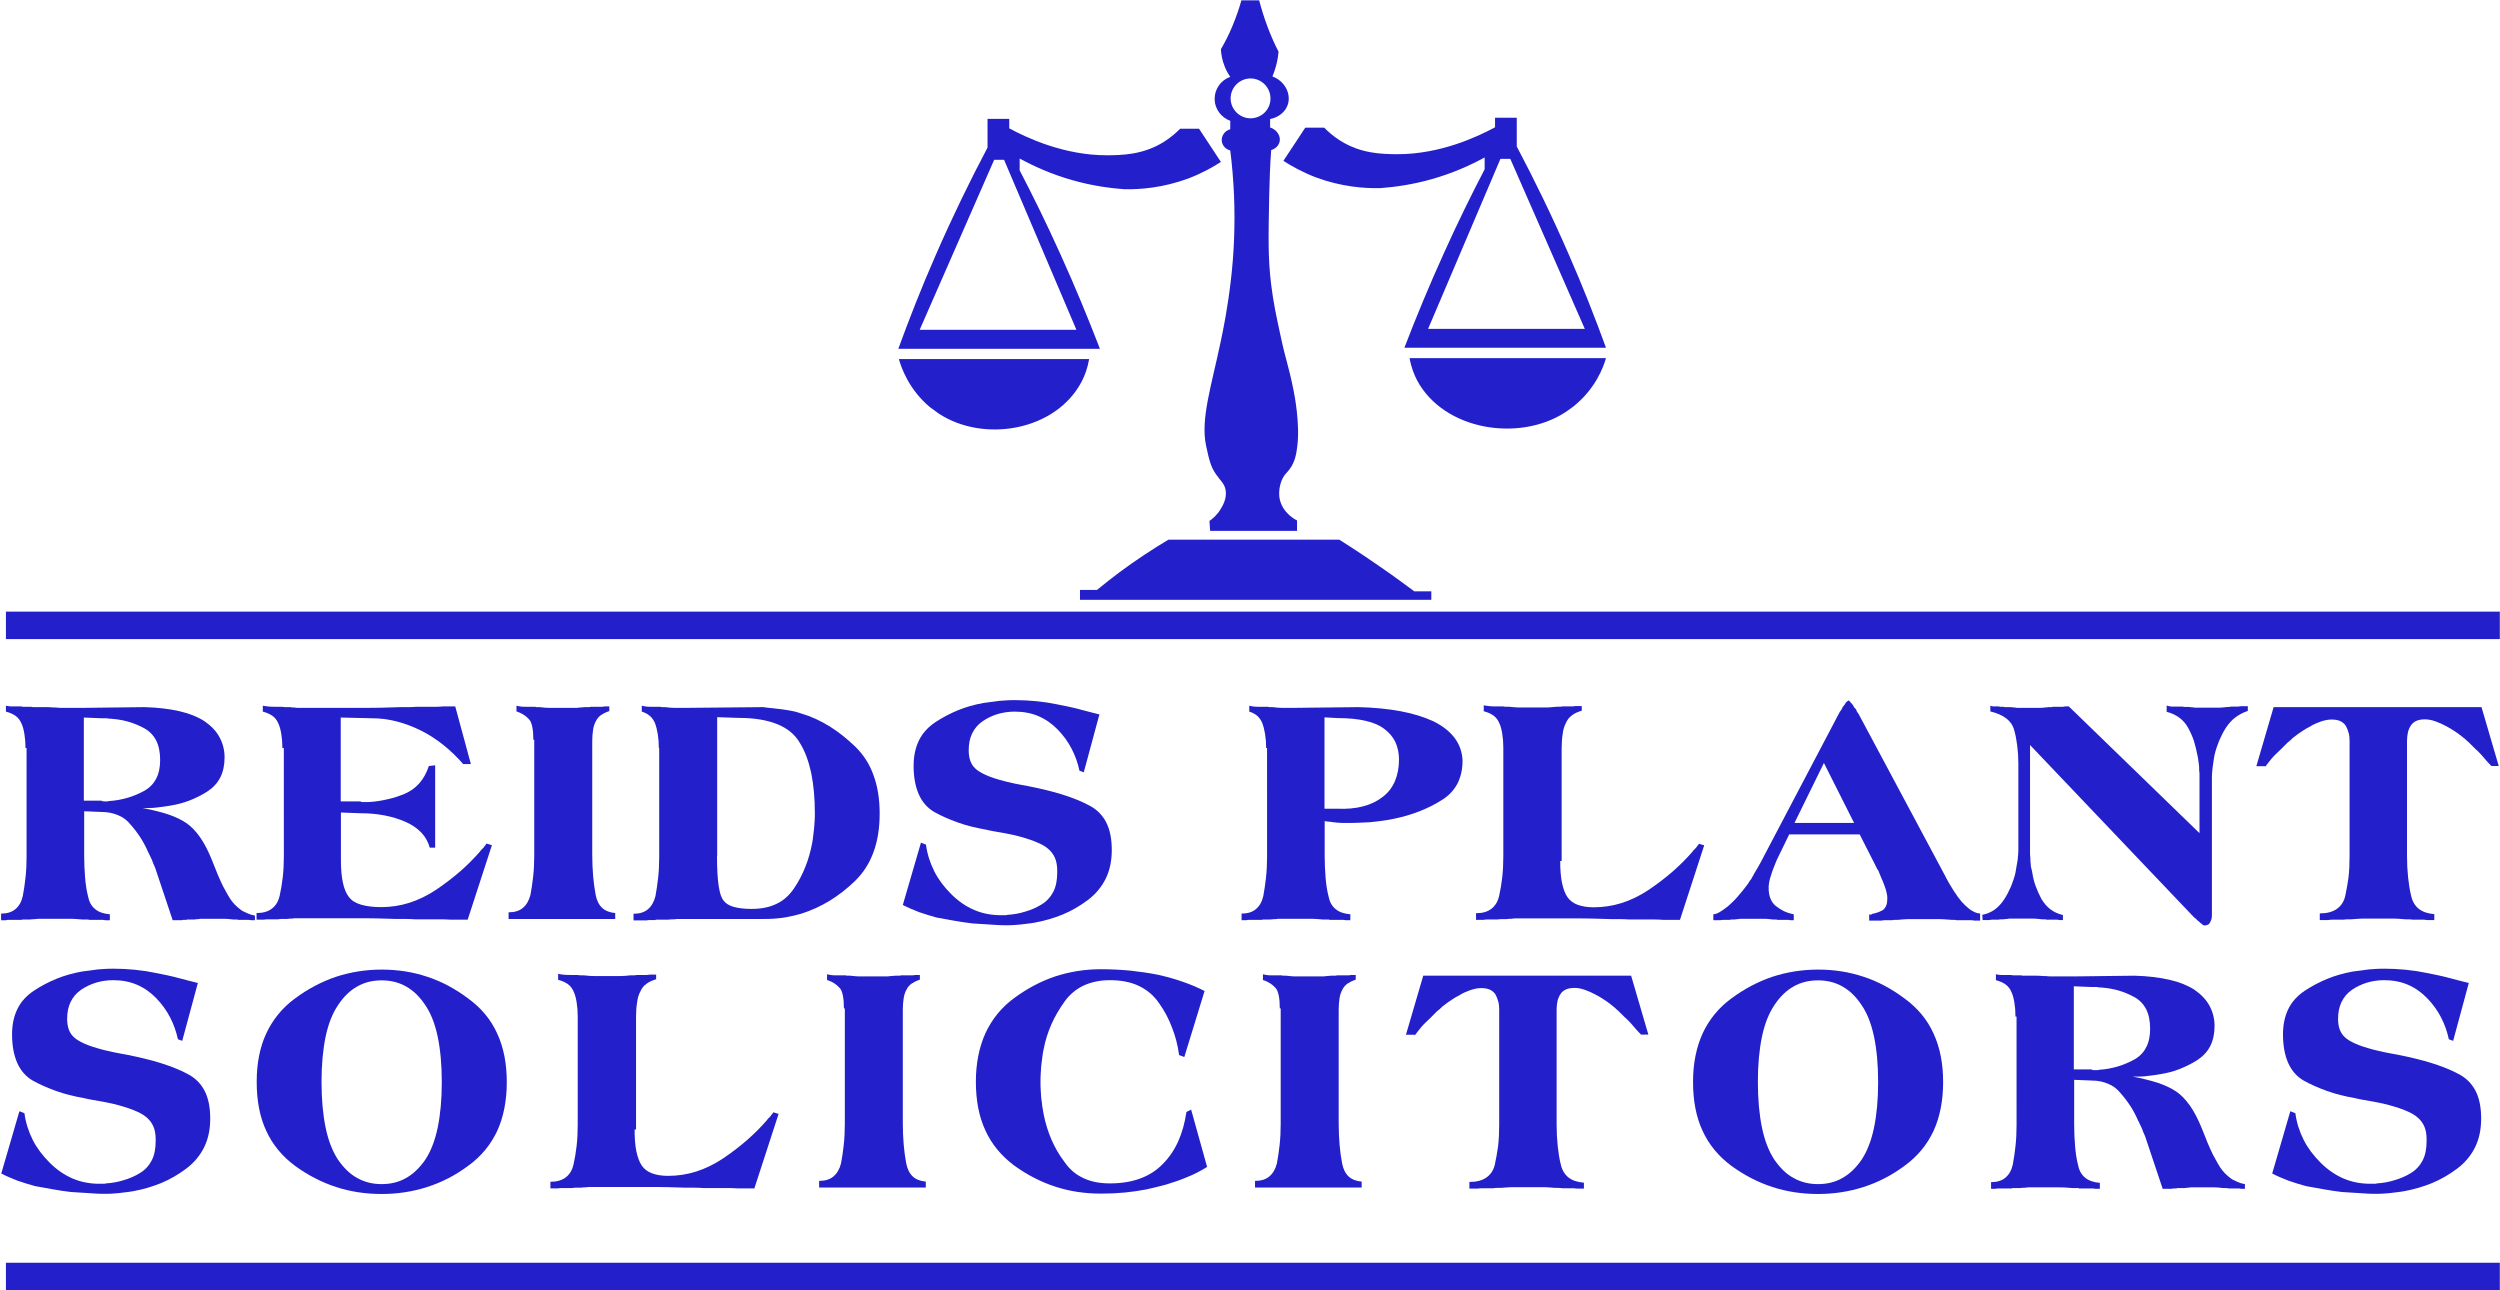
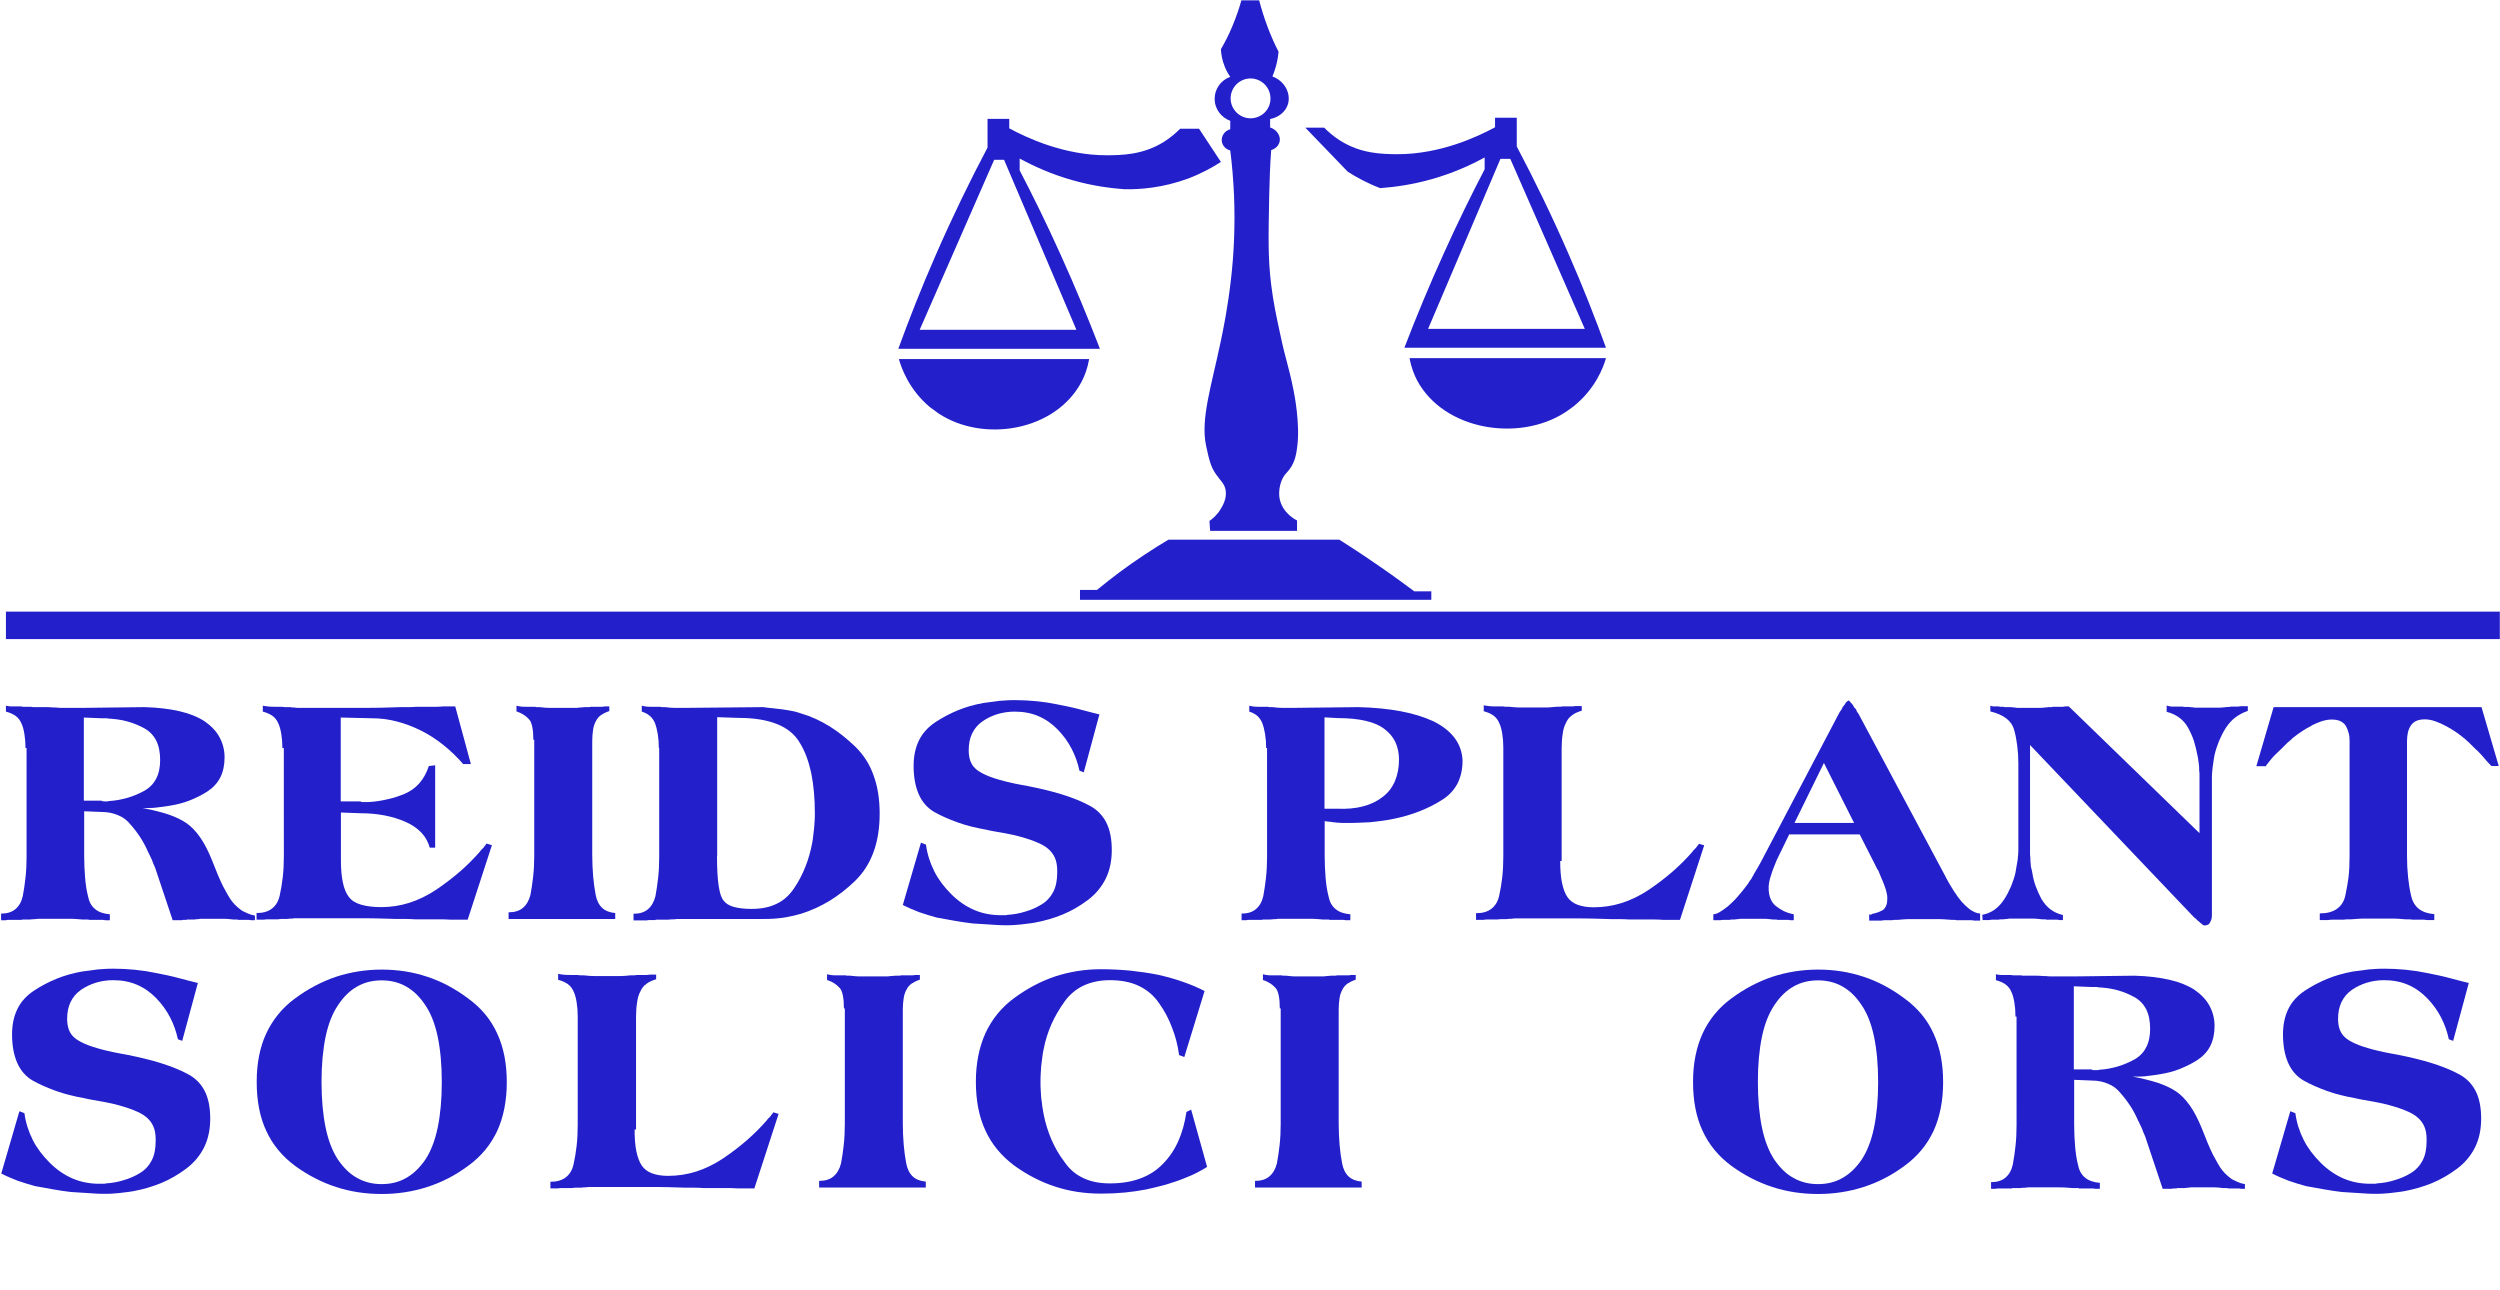
<svg xmlns="http://www.w3.org/2000/svg" version="1.1" id="Layer_1" x="0px" y="0px" viewBox="0 0 1392.6 718.7" style="enable-background:new 0 0 1392.6 718.7;" xml:space="preserve">
  <style type="text/css">
	.st0{fill:#221FCB;}
</style>
  <rect x="3.3" y="340.7" class="st0" width="1389.2" height="15.3" />
-   <rect x="3.3" y="703.4" class="st0" width="1389.2" height="15.3" />
  <path class="st0" d="M601.7,334.1h195.6v-4.7h-9.5c-4.2-3.2-8.6-6.3-13-9.5c-9.8-6.9-19.4-13.4-28.8-19.3c-31.7,0-63.4,0-95.1,0  c-8.7,5.2-17.9,11.2-27.2,18.1c-4.4,3.3-8.6,6.6-12.6,9.9c-3.2,0-6.3,0-9.5,0V334.1z" />
  <path class="st0" d="M718.4,261.3c3.1-4.2,3.7-8.6,4.2-12.4c1.7-12.7-1.6-29.3-2.1-31.8c-2.8-13.8-4.3-16.5-7.1-29.7  c-2.5-11.5-4.1-19-5.3-28.8c-1.9-15.4-1.5-27.2-1.1-49.8c0.2-8.7,0.5-17.1,1.1-25.2c2.4-0.7,4.2-2.5,4.7-4.7  c0.7-3.1-1.5-6.7-5.3-7.9c0-1.6,0-3.2,0-4.7c4.9-0.9,8.8-4.2,10-8.5c1.6-5.8-1.9-12.7-8.7-15.2c0.7-1.7,1.4-3.7,2-5.9  c0.8-2.9,1.2-5.6,1.4-7.9c-2.1-4.1-4.2-8.7-6.1-13.8c-2-5.3-3.5-10.3-4.7-14.8c-3.3,0-6.6,0-9.9,0c-1.2,4.4-2.9,9.3-5.1,14.6  c-2,4.8-4.2,9-6.3,12.6c0.1,2.5,0.6,6,2.2,9.9c0.9,2.2,2,4.1,3,5.5c-5.3,1.9-8.8,6.9-8.7,12.5c0.1,5.4,3.6,10.1,8.7,12  c0,1.6,0,3.2,0,4.7c-3.1,0.8-5.1,3.8-4.7,6.7c0.3,2.4,2.2,4.5,4.7,5.1c1,7.8,1.7,16.1,2.1,24.9c0.7,17.4-0.1,33.1-1.7,46.9  c-1.8,15.7-4.2,27.5-5.7,34.6c-5.1,24.4-11.3,43.2-8.2,57.9c1.7,7.8,2.5,11.7,5.5,16c2.6,3.8,5.1,5.5,5.5,9.5  c0.5,4.3-1.7,8.1-2.8,9.9c-2.1,3.5-4.7,5.6-6.3,6.7l0.4,5.5h48.4v-5.8c-0.9-0.4-8.1-4.1-9.7-12.1c-0.1-0.4-1.1-6.1,1.8-11.6  C716,263.7,716.9,263.4,718.4,261.3z M696.6,65.9c-6.1,0-11.1-5-11.1-11.1c0-6.1,5-11.1,11.1-11.1c6.1,0,11.1,5,11.1,11.1  C707.8,60.9,702.8,65.9,696.6,65.9z" />
  <path class="st0" d="M667.9,71.7h-10.5c-2,2-5,4.8-9.2,7.4c-11.6,7.2-23.2,7.3-31.3,7.4c-24.4,0.1-45.4-10-54.7-15v-5.3h-12.1  c0,5.3,0,10.7,0,16c-9.7,18.4-19.5,38.4-28.9,60c-7.9,18-14.7,35.4-20.8,52.1c37.4,0,74.9,0,112.3,0c-6.5-16.9-13.8-34.6-22.1-52.9  c-7.4-16.4-15-31.9-22.6-46.5c0-2.2,0-4.4,0-6.6c7.5,4.1,17.4,8.7,29.5,12.1c10.9,3.1,20.7,4.4,28.7,5c8.6,0.2,21.5-0.7,35.8-6  c7.3-2.8,13.3-6.1,18.1-9.2L667.9,71.7z M599.6,183.7h-87.3L553.8,89h5.5L599.6,183.7z" />
  <path class="st0" d="M500.7,200h106c-0.9,5.2-2.5,9.4-4.2,12.6c-14.5,27.6-54.8,34.2-79.7,17.7c-1.6-1.1-3.2-2.3-4.8-3.5  C506.3,217,502.1,204.9,500.7,200z" />
-   <path class="st0" d="M727.1,71.1h10.5c2,2,5,4.8,9.2,7.4c11.6,7.2,23.2,7.3,31.3,7.4c24.4,0.1,45.4-10,54.7-15v-5.3h12.1  c0,5.3,0,10.7,0,16c9.7,18.4,19.5,38.4,28.9,60c7.9,18,14.7,35.4,20.8,52.1c-37.4,0-74.9,0-112.3,0c6.5-16.9,13.8-34.6,22.1-52.9  c7.4-16.4,15-31.9,22.6-46.5c0-2.2,0-4.4,0-6.6c-7.5,4.1-17.4,8.7-29.5,12.1c-10.9,3.1-20.7,4.4-28.7,5c-8.6,0.2-21.5-0.7-35.8-6  c-7.3-2.8-13.3-6.1-18.1-9.2L727.1,71.1z M795.5,183.2h87.3l-41.5-94.7h-5.5L795.5,183.2z" />
+   <path class="st0" d="M727.1,71.1h10.5c2,2,5,4.8,9.2,7.4c11.6,7.2,23.2,7.3,31.3,7.4c24.4,0.1,45.4-10,54.7-15v-5.3h12.1  c0,5.3,0,10.7,0,16c9.7,18.4,19.5,38.4,28.9,60c7.9,18,14.7,35.4,20.8,52.1c-37.4,0-74.9,0-112.3,0c6.5-16.9,13.8-34.6,22.1-52.9  c7.4-16.4,15-31.9,22.6-46.5c0-2.2,0-4.4,0-6.6c-7.5,4.1-17.4,8.7-29.5,12.1c-10.9,3.1-20.7,4.4-28.7,5c-7.3-2.8-13.3-6.1-18.1-9.2L727.1,71.1z M795.5,183.2h87.3l-41.5-94.7h-5.5L795.5,183.2z" />
  <path class="st0" d="M894.6,199.5H785.2c0.9,5.2,2.6,9.4,4.3,12.6c15,27.6,56.5,34.2,82.2,17.7c1.7-1.1,3.3-2.3,4.9-3.5  C888.8,216.5,893.2,204.4,894.6,199.5z" />
  <path class="st0" d="M14.2,416.7c0-2.8-0.2-5.4-0.6-7.8c-0.4-2.4-0.9-4.4-1.7-6c-0.7-1.7-1.8-3.1-3.3-4.2c-1.5-1-3.3-1.8-5.3-2.3  v-3.3c1,0.2,1.9,0.4,2.9,0.4s1.8,0,2.7,0c0.5,0,0.9,0,1.4,0c0.4,0,0.9,0,1.4,0c0.5,0.1,0.9,0.2,1.4,0.2c0.4,0,0.9,0,1.4,0s1,0,1.4,0  s0.9,0,1.4,0c0.4,0.1,0.8,0.2,1.2,0.2c0.4,0,0.9,0,1.4,0c1,0,1.9,0,2.9,0c0.9,0,1.8,0,2.7,0c1,0,1.9,0,2.8,0.1  c0.9,0.1,1.8,0.1,2.8,0.1c0.9,0.1,1.8,0.2,2.7,0.2s1.8,0,2.7,0c1.7,0,3.5,0,5.3,0c1.8,0,3.5,0,5.1,0l33.6-0.4c7.5,0.2,14,1,19.6,2.3  c5.6,1.3,10.2,3.2,13.9,5.6c3.7,2.6,6.5,5.5,8.3,8.9c1.8,3.3,2.8,7.1,2.8,11.2c0,4.3-0.8,8-2.4,11.2c-1.6,3.1-4,5.7-7.2,7.8  c-3.1,2-6.4,3.6-9.9,5c-3.5,1.4-7.2,2.3-11,2.9c-1.4,0.2-2.7,0.5-4,0.6c-1.3,0.2-2.6,0.3-4,0.5c-1.2,0.1-2.5,0.2-3.7,0.2  c-1.2,0-2.4,0-3.5,0c5.4,1,10.1,2.2,14.2,3.5c4.1,1.4,7.4,3,10.1,4.8c2.7,1.8,5.3,4.5,7.7,7.9c2.4,3.4,4.6,7.7,6.7,12.9  c1.1,2.9,2.2,5.6,3.2,8c1,2.4,2,4.5,2.9,6.4c1,1.8,1.9,3.5,2.7,4.9c0.8,1.4,1.6,2.7,2.5,3.8c1,1.2,1.9,2.2,2.9,3  c0.9,0.8,1.8,1.5,2.7,2.1c1,0.5,2.1,1,3.2,1.5c1.2,0.5,2.4,0.9,3.8,1.1v2.6c-0.4,0-0.7,0-1.1,0s-0.7,0-1.1,0  c-0.5-0.1-0.9-0.2-1.3-0.2s-0.7,0-1.1,0s-0.7,0-1.1,0c-0.4,0-0.7,0-1.1,0c-0.5,0-0.9,0-1.3,0c-0.4,0-0.7,0-1.1,0  c-0.2-0.1-0.5-0.2-0.7-0.2c-0.2,0-0.5,0-0.7,0c-0.1,0-0.3,0-0.6,0c-0.1,0-0.2,0-0.4,0s-0.2,0-0.4,0c-1-0.1-2-0.2-2.9-0.3  c-1-0.1-2-0.1-2.9-0.1c-0.9,0-1.8,0-2.7,0c-0.9,0-1.8,0-2.7,0c-0.5,0-1,0-1.4,0c-0.4,0-0.8,0-1.2,0c-0.5,0-1,0-1.4,0  c-0.4,0-0.9,0-1.4,0c-0.5,0-1,0-1.5,0s-0.9,0.1-1.3,0.2c-0.5,0-1,0-1.5,0.1c-0.5,0.1-1,0.1-1.5,0.1c-0.5,0-1,0-1.4,0  c-0.4,0-0.8,0-1.2,0c-0.1,0-0.3,0-0.6,0c-0.2,0-0.4,0.1-0.6,0.2c-0.2,0-0.5,0-0.6,0c-0.2,0-0.4,0-0.6,0c-0.2,0-0.5,0-0.7,0  c-0.2,0-0.5,0.1-0.7,0.2c-0.4,0-0.7,0-0.9,0c-0.2,0-0.5,0-0.7,0c-0.5,0-1,0-1.6,0c-0.6,0-1.1,0-1.8,0l-9.8-29.3  c-0.2-0.5-0.5-1.1-0.8-1.8c-0.3-0.7-0.6-1.4-0.8-2.1c-0.1-0.4-0.3-0.7-0.5-1.1c-0.2-0.4-0.3-0.7-0.5-1.1c-0.2-0.4-0.4-0.8-0.6-1.2  c-0.1-0.4-0.3-0.8-0.6-1.2c-1.2-2.8-2.6-5.5-4.2-8c-1.6-2.5-3.4-4.9-5.5-7.3c-2-2.5-4.3-4.3-7.1-5.4c-2.8-1.2-5.8-1.8-9.1-1.8  l-9.8-0.4v24.9c0,4.3,0.2,8.3,0.5,12c0.3,3.7,0.8,7.1,1.6,10.3c0.6,3.2,1.9,5.6,4,7.3c2,1.7,4.8,2.6,8.2,2.9v3.3c-0.5,0-1,0-1.4,0  c-0.4,0-0.8,0-1.2,0c-0.5-0.1-1-0.2-1.4-0.2c-0.4,0-0.8,0-1.2,0c-0.9,0-1.7,0-2.6,0c-0.9,0-1.7,0-2.4,0c-0.2,0-0.5,0-0.7,0  c-0.2,0-0.4,0-0.6,0c-0.2-0.1-0.5-0.2-0.6-0.2c-0.2,0-0.4,0-0.6,0c-0.5,0-1,0-1.4,0c-0.4,0-0.8,0-1.2,0c-1.2-0.1-2.5-0.2-3.8-0.3  c-1.3-0.1-2.6-0.1-4-0.1c-1.2,0-2.5,0-3.7,0c-1.2,0-2.5,0-3.7,0c-0.6,0-1.2,0-1.8,0c-0.6,0-1.2,0-1.8,0c-0.7,0-1.4,0-2,0  c-0.6,0-1.2,0-1.8,0c-0.6,0-1.2,0-1.8,0c-0.6,0-1.2,0.1-1.8,0.2c-0.7,0-1.4,0-2,0.1c-0.6,0.1-1.2,0.1-1.8,0.1c-0.5,0-1,0-1.4,0  c-0.4,0-0.8,0-1.2,0c-0.2,0-0.5,0-0.7,0c-0.2,0-0.4,0.1-0.6,0.2c-0.2,0-0.5,0-0.6,0c-0.2,0-0.4,0-0.6,0c-0.9,0-1.7,0-2.5,0  c-0.8,0-1.6,0-2.5,0c-0.5,0-1,0-1.4,0s-0.8,0.1-1.2,0.2c-0.5,0-1,0-1.4,0c-0.4,0-0.8,0-1.2,0v-3.7c3.3,0,6-0.8,8-2.5  c2-1.7,3.4-4.1,4.1-7.3c0.6-3.2,1.1-6.6,1.5-10.2c0.4-3.6,0.6-7.5,0.6-11.7v-0.4V416.7z M46.7,446h9.8c0.4,0.2,0.7,0.4,1.1,0.4  s0.7,0,1.1,0c0.4,0,0.7,0,1.1,0s0.7-0.1,1.1-0.2c3.6-0.2,7-0.9,10.2-1.8c3.3-1,6.4-2.3,9.3-3.9c3-1.7,5.2-4,6.6-6.8  c1.5-2.8,2.2-6.3,2.2-10.3c0-4.3-0.7-7.9-2.2-10.9c-1.5-2.9-3.7-5.2-6.6-6.8c-2.9-1.6-6.1-2.9-9.3-3.8c-3.3-0.9-6.7-1.4-10.2-1.6  c-0.1,0-0.3,0-0.5,0c-0.2,0-0.4-0.1-0.6-0.2c-0.1,0-0.3,0-0.5,0s-0.4,0-0.6,0c-0.4,0-0.7,0-1.1,0s-0.7,0-1.1,0l-9.8-0.4V446z" />
  <path class="st0" d="M157.3,416.7c0-2.8-0.2-5.4-0.6-7.8c-0.4-2.4-0.9-4.4-1.7-6c-0.7-1.7-1.8-3.1-3.3-4.2c-1.5-1-3.3-1.8-5.3-2.3  v-3.3c1.2,0.2,2.4,0.4,3.6,0.5c1.2,0.1,2.4,0.1,3.6,0.1c0.6,0,1.2,0,1.8,0c0.6,0,1.2,0,1.7,0c0.6,0.1,1.2,0.2,1.8,0.2  c0.6,0,1.2,0,1.7,0c0.6,0,1.2,0,1.7,0.1c0.5,0.1,1,0.1,1.7,0.1c0.5,0.1,1,0.2,1.6,0.2c0.6,0,1.1,0,1.6,0c0.6,0,1.2,0,1.7,0  s1,0,1.7,0c0.5,0,1,0,1.6,0c0.6,0,1.1,0,1.6,0c5.4,0,10.5,0,15.1,0s9,0,13.1,0c3.9,0,7.7,0,11.2-0.1c3.6-0.1,6.9-0.2,10-0.3  c1.6,0,3.1,0,4.6,0c1.5,0,2.9-0.1,4.2-0.2c1.4,0,2.7,0,4,0s2.6,0,3.8,0c1.2,0,2.4,0,3.6,0c1.2,0,2.3-0.1,3.4-0.2c1.2,0,2.4,0,3.5,0  c1.1,0,2.2,0,3.3,0l8.7,32.1H258c-3.4-3.9-7.1-7.5-11-10.6c-3.9-3.1-8-5.8-12.4-8c-4.4-2.2-8.9-3.9-13.5-5.1  c-4.5-1.2-9.2-1.8-13.8-1.8l-17.5-0.4v46.7h10.9c0.2,0.1,0.4,0.2,0.6,0.3c0.1,0.1,0.3,0.1,0.6,0.1c0.1,0,0.3,0,0.5,0  c0.2,0,0.3,0,0.5,0c0.4,0,0.7,0,1.1,0c0.4,0,0.7,0,1.1,0c3.6-0.2,7-0.7,10.4-1.5c3.4-0.7,6.7-1.8,9.9-3.1c3.2-1.4,5.9-3.3,8.2-5.9  c2.3-2.6,4-5.8,5.3-9.6l3.5-0.4v45.9h-3c-0.9-3.2-2.4-6-4.7-8.4c-2.3-2.4-5.2-4.4-8.8-6c-3.7-1.6-7.6-2.8-11.8-3.6  c-4.2-0.8-8.6-1.2-13.3-1.2l-10.9-0.4v26.9c0,4.8,0.4,8.9,1.1,12.2c0.7,3.3,1.8,6,3.3,7.9c1.5,2,3.7,3.4,6.7,4.3  c3,0.9,6.8,1.4,11.3,1.4c5.4,0,10.6-0.8,15.7-2.4c5-1.6,10-4,14.8-7.2c4.8-3.2,9.2-6.6,13.4-10.2c4.1-3.6,7.8-7.3,11.2-11.2  c0.1-0.2,0.2-0.4,0.4-0.6c0.1-0.1,0.3-0.3,0.6-0.6c0.1-0.1,0.3-0.3,0.5-0.5c0.2-0.2,0.3-0.3,0.5-0.5c0.2-0.4,0.5-0.7,0.8-1.1  c0.3-0.4,0.6-0.7,0.8-1.1l3,0.9l-13.5,41.5c-1.6,0-3.2,0-4.8,0c-1.6,0-3.2,0-4.8,0c-1.7-0.1-3.4-0.2-5-0.2c-1.6,0-3.2,0-4.8,0  c-1.6,0-3.2,0-4.9,0c-1.7,0-3.3,0-4.9,0c-1.7-0.1-3.4-0.2-5.2-0.2c-1.7,0-3.4,0-5.2,0c-3.4-0.1-7-0.2-10.7-0.3  c-3.7-0.1-7.5-0.1-11.4-0.1c-3.8,0-7.8,0-12.1,0c-4.2,0-8.6,0-13,0c-0.6,0-1.2,0-1.8,0c-0.6,0-1.2,0-1.8,0c-0.7,0-1.4,0-2,0  c-0.6,0-1.2,0-1.8,0c-0.6,0-1.2,0-1.8,0c-0.6,0-1.2,0.1-1.8,0.2c-0.7,0-1.4,0-2,0.1c-0.6,0.1-1.2,0.1-1.8,0.1c-0.7,0-1.4,0-2.1,0  c-0.7,0-1.3,0.1-1.9,0.2c-0.7,0-1.4,0-2.1,0c-0.7,0-1.3,0-1.9,0c-0.6,0-1.3,0-1.9,0c-0.7,0-1.4,0.1-2.1,0.2c-0.6,0-1.3,0-1.9,0  c-0.7,0-1.4,0-2.1,0v-3.7c3.6,0,6.4-0.8,8.6-2.5c2.2-1.7,3.6-4.1,4.3-7.3c0.7-3.2,1.3-6.6,1.7-10.2s0.6-7.5,0.6-11.7v-0.4V416.7z" />
  <path class="st0" d="M297.1,412.1c0-2.8-0.2-5.2-0.6-7.2c-0.4-2-1-3.4-1.8-4.2c-0.9-1-1.8-1.8-2.9-2.5c-1.1-0.7-2.3-1.3-3.7-1.8  c-0.1,0-0.2,0-0.4,0v-3.3c0.9,0.2,1.7,0.4,2.6,0.5c0.9,0.1,1.7,0.1,2.6,0.1c0.9,0,1.7,0,2.6,0c0.9,0,1.7,0,2.6,0  c0.2,0.1,0.5,0.2,0.6,0.2c0.2,0,0.3,0,0.5,0c0.2,0,0.5,0,0.7,0c0.2,0,0.5,0,0.7,0c1,0.1,2,0.2,3,0.3c1,0.1,2.1,0.1,3.2,0.1  c0.6,0,1.2,0,1.7,0c0.5,0,1,0,1.7,0c0.5,0,1,0,1.6,0c0.6,0,1.1,0,1.6,0c1,0,2,0,3,0c1,0,2.1,0,3.2,0c0.6,0,1.2,0,1.7,0  c0.5,0,1-0.1,1.7-0.2c0.5,0,1,0,1.6-0.1c0.6-0.1,1.1-0.1,1.6-0.1c0.1,0,0.2,0,0.4,0c0.1,0,0.2,0,0.4,0c0.2,0,0.4,0,0.6,0  c0.1,0,0.2,0,0.4,0c0.1,0,0.2,0,0.4,0c0.2-0.1,0.4-0.2,0.6-0.2c0.9,0,1.7,0,2.6,0c0.9,0,1.7,0,2.6,0c0.4,0,0.8,0,1.2,0  c0.4,0,0.9-0.1,1.4-0.2c0.4,0,0.8,0,1.2,0c0.4,0,0.9,0,1.4,0v2.6c-1.8,0.6-3.4,1.4-4.6,2.2c-1.2,0.9-2.2,2-2.8,3.3  c-0.7,1.2-1.3,2.8-1.6,4.7c-0.3,1.9-0.5,4.1-0.5,6.5v63.3c0,4.3,0.2,8.3,0.5,12c0.3,3.7,0.8,7.1,1.4,10.3c0.6,3.2,1.8,5.6,3.6,7.3  c1.8,1.7,4.2,2.6,7.3,2.9v3.3h-59.4v-3.7c3.3,0,6-0.8,8-2.5c2-1.7,3.4-4.1,4.2-7.3c0.6-3.2,1.1-6.6,1.5-10.2  c0.4-3.6,0.6-7.5,0.6-11.7v-0.4V412.1z" />
  <path class="st0" d="M367,416.7c0-2.8-0.2-5.4-0.6-7.8c-0.4-2.4-0.9-4.4-1.5-6c-0.7-1.7-1.7-3.1-3-4.2c-1.2-1-2.7-1.8-4.4-2.3v-3.3  c0.9,0.2,1.7,0.4,2.6,0.5c0.9,0.1,1.7,0.1,2.6,0.1c0.9,0,1.7,0,2.6,0c0.9,0,1.7,0,2.6,0c0.2,0.1,0.5,0.2,0.6,0.2c0.2,0,0.3,0,0.5,0  c0.2,0,0.5,0,0.7,0c0.2,0,0.5,0,0.7,0c1,0.1,2,0.2,3,0.3c1,0.1,2.1,0.1,3.2,0.1c0.6,0,1.2,0,1.7,0c0.5,0,1,0,1.7,0c0.5,0,1,0,1.6,0  s1.1,0,1.6,0l41.9-0.4c1.7,0.2,3.4,0.5,5.1,0.6c1.7,0.2,3.4,0.4,5.3,0.6c1.8,0.2,3.7,0.6,5.5,0.9s3.7,0.9,5.5,1.5  c5.4,1.6,10.6,4,15.6,7.1c5,3.1,9.7,6.9,14.3,11.3c4.5,4.4,8,9.7,10.2,16c2.3,6.2,3.4,13.3,3.4,21.3c0,8-1.1,15.1-3.4,21.4  c-2.3,6.3-5.7,11.6-10.2,16s-9.3,8.1-14.3,11.2c-5,3-10.2,5.4-15.6,7.1c-1.8,0.5-3.7,1-5.5,1.4c-1.8,0.4-3.7,0.8-5.5,1  c-1.8,0.2-3.6,0.4-5.3,0.5c-1.7,0.1-3.4,0.1-5.1,0.1h-36.7c-1.4,0-2.7,0-4.2,0c-1.4,0-2.9,0-4.3,0c-0.7,0-1.5,0-2.2,0  s-1.5,0.1-2.2,0.2c-0.9,0-1.7,0-2.4,0.1c-0.7,0.1-1.5,0.1-2.2,0.1c-0.7,0-1.4,0-2.1,0c-0.7,0-1.3,0-1.9,0c-0.4,0-0.7,0-1.1,0  s-0.7,0.1-0.9,0.2c-0.4,0-0.7,0-1,0c-0.3,0-0.6,0-1,0c-0.5,0-1,0-1.4,0c-0.4,0-0.8,0.1-1.2,0.2c-0.5,0-1,0-1.4,0c-0.4,0-0.8,0-1.2,0  c-0.9,0-1.7,0-2.5,0c-0.8,0-1.6,0-2.3,0v-3.7c3.3,0,6-0.8,8-2.5c2-1.7,3.4-4.1,4.2-7.3c0.6-3.2,1.1-6.6,1.5-10.2  c0.4-3.6,0.6-7.5,0.6-11.7v-0.4V416.7z M399.4,476.8c0,6.9,0.3,12.4,0.9,16.5c0.6,4.1,1.5,6.9,2.8,8.4c1.2,1.6,3.1,2.8,5.7,3.5  c2.6,0.7,5.8,1.1,9.8,1.1c5.4,0,10-0.9,13.9-2.8c3.9-1.8,7.1-4.7,9.7-8.5c2.6-3.8,4.7-7.8,6.4-12.1c1.7-4.2,2.9-8.6,3.8-13.2  c0.2-1.4,0.5-2.7,0.6-4.2c0.2-1.4,0.3-2.9,0.5-4.3c0.1-1.4,0.2-2.7,0.3-4.2c0.1-1.4,0.1-2.7,0.1-4c0-8.4-0.7-15.8-2-22.3  c-1.4-6.5-3.4-12.1-6.3-16.8c-2.7-4.7-6.9-8.2-12.6-10.5c-5.7-2.3-12.8-3.5-21.3-3.5l-12.2-0.4V476.8z" />
  <path class="st0" d="M603.7,430.2l-2.4-0.9c-0.9-4.2-2.3-8.2-4.3-12.1c-2-3.9-4.6-7.5-7.8-10.8c-3.2-3.3-6.8-5.8-10.8-7.5  c-4-1.7-8.4-2.5-13.2-2.5c-3.4,0-6.6,0.5-9.6,1.4c-2.9,0.9-5.7,2.2-8.3,4c-2.6,1.8-4.5,4.1-5.8,6.8c-1.3,2.7-1.9,5.8-1.9,9.4  c0,2.2,0.3,4.1,0.9,5.8c0.6,1.7,1.5,3.1,2.8,4.3c1.2,1.2,3.2,2.4,5.8,3.6c2.6,1.2,6.1,2.3,10.2,3.4c1,0.2,2,0.5,2.9,0.7  c1,0.2,2,0.5,3.1,0.7c1.1,0.2,2.3,0.5,3.6,0.7c1.3,0.2,2.6,0.5,3.8,0.7c7,1.4,13.4,2.9,19.1,4.7c5.7,1.8,10.7,3.8,14.8,6  c4.3,2.2,7.5,5.4,9.6,9.5c2.1,4.1,3.1,9.3,3.1,15.4c0,6-1.1,11.3-3.4,16c-2.3,4.6-5.6,8.6-10,11.9c-4.4,3.3-9.1,6-13.9,8  c-4.9,2-10,3.5-15.4,4.5c-1.4,0.2-2.7,0.5-4.1,0.6c-1.4,0.2-2.7,0.3-4.1,0.5c-1.2,0.1-2.5,0.2-3.8,0.3c-1.3,0.1-2.6,0.1-3.8,0.1  c-1.6,0-3.2,0-4.7-0.1c-1.5-0.1-3.1-0.2-4.7-0.3c-1.6-0.1-3.2-0.2-4.8-0.3c-1.6-0.1-3.2-0.2-4.8-0.3c-3.4-0.4-6.8-0.9-10.1-1.5  c-3.3-0.6-6.6-1.2-10-1.8c-3.3-0.9-6.5-1.9-9.7-3c-3.1-1.2-6.2-2.5-9.1-4l10.1-34.7l2.8,1.1c0.7,5.3,2.3,10.2,4.6,14.8  c2.3,4.6,5.5,8.8,9.4,12.7c3.9,3.9,8.2,6.9,12.9,8.9c4.7,2,9.6,2.9,14.9,2.9c0.2,0,0.5,0,0.8,0c0.3,0,0.6,0,1,0c0.2,0,0.5,0,0.8,0  c0.3,0,0.6-0.1,1-0.2c3.4-0.2,6.7-0.8,9.9-1.8c3.1-0.9,6.2-2.2,9.1-4c2.8-1.7,5-4.1,6.5-7c1.5-2.9,2.2-6.5,2.2-10.7  c0-0.1,0-0.2,0-0.3c0-0.1,0-0.2,0-0.3c0-0.1,0-0.2,0-0.4c0-2.8-0.4-5.3-1.3-7.3c-0.9-2-2.2-3.7-3.9-5.1c-1.6-1.4-4-2.7-7.3-4  c-3.3-1.3-7.2-2.5-11.9-3.6c-1.1-0.2-2.2-0.5-3.4-0.7c-1.2-0.2-2.4-0.5-3.8-0.7c-1.2-0.2-2.6-0.5-4-0.7c-1.4-0.2-2.9-0.6-4.3-0.9  c-5.7-1-10.9-2.3-15.6-4c-4.7-1.7-9.1-3.6-13-5.8c-3.8-2.2-6.7-5.5-8.6-9.8c-1.9-4.3-2.9-9.6-2.9-15.9c0-5.4,1-10.1,3-14.2  c2-4.1,5.1-7.4,9.1-10.1c4.1-2.7,8.3-4.9,12.7-6.7c4.4-1.8,9.1-3.1,14-4c0.7-0.1,1.5-0.2,2.2-0.3c0.7-0.1,1.5-0.2,2.4-0.3  c0.7-0.1,1.5-0.2,2.2-0.3c0.7-0.1,1.5-0.2,2.2-0.3c1.5-0.1,3-0.2,4.4-0.3c1.5-0.1,3-0.1,4.4-0.1c3.9,0,7.9,0.2,11.9,0.6  c4,0.4,7.9,1,11.7,1.8c2,0.4,3.9,0.8,5.9,1.2c2,0.4,3.9,0.9,5.9,1.4c1.8,0.5,3.7,1,5.7,1.5c2,0.5,3.9,1,5.9,1.5v-0.4L603.7,430.2z" />
  <path class="st0" d="M705.3,416.7c0-2.8-0.2-5.4-0.6-7.8c-0.4-2.4-0.9-4.4-1.5-6c-0.7-1.7-1.7-3.1-2.9-4.2c-1.2-1-2.7-1.8-4.4-2.3  v-3.3c0.9,0.2,1.7,0.4,2.6,0.5c0.9,0.1,1.7,0.1,2.6,0.1s1.7,0,2.6,0c0.9,0,1.7,0,2.6,0c0.2,0.1,0.5,0.2,0.6,0.2c0.2,0,0.3,0,0.5,0  c0.2,0,0.5,0,0.7,0c0.2,0,0.5,0,0.7,0c1,0.1,2,0.2,3,0.3c1,0.1,2.1,0.1,3.2,0.1c0.6,0,1.2,0,1.7,0c0.5,0,1,0,1.7,0c0.5,0,1,0,1.6,0  s1.1,0,1.6,0l35-0.4c8.9,0.2,16.8,1,23.7,2.3c6.9,1.3,13,3.2,18.2,5.6c5.2,2.6,9.1,5.7,11.8,9.3c2.7,3.6,4.2,7.8,4.4,12.6  c0,4.9-1,9.2-2.9,12.9c-2,3.7-4.9,6.8-8.9,9.2c-3.9,2.5-8.1,4.5-12.4,6.2c-4.4,1.7-8.9,3-13.6,4c-2.3,0.5-4.6,0.9-6.9,1.2  c-2.3,0.3-4.5,0.6-6.7,0.8c-2.2,0.1-4.3,0.2-6.4,0.3c-2,0.1-3.9,0.1-5.6,0.1c-1.2,0-2.4,0-3.5,0c-1.1,0-2.2-0.1-3.3-0.2  c-1.1-0.1-2.2-0.2-3.3-0.4c-1.1-0.1-2.2-0.2-3.3-0.4v19.4c0,4.3,0.2,8.3,0.5,12c0.3,3.7,0.8,7.1,1.6,10.3c0.6,3.2,1.9,5.6,4,7.3  c2,1.7,4.8,2.6,8.2,2.9v3.3c-0.5,0-1,0-1.4,0c-0.4,0-0.8,0-1.2,0c-0.5-0.1-1-0.2-1.4-0.2c-0.4,0-0.8,0-1.2,0c-0.9,0-1.7,0-2.6,0  c-0.9,0-1.7,0-2.4,0c-0.2,0-0.5,0-0.7,0c-0.2,0-0.4,0-0.6,0c-0.2-0.1-0.5-0.2-0.6-0.2c-0.2,0-0.4,0-0.6,0c-0.5,0-1,0-1.4,0  c-0.4,0-0.8,0-1.2,0c-1.2-0.1-2.5-0.2-3.8-0.3c-1.3-0.1-2.6-0.1-4-0.1c-1.2,0-2.5,0-3.7,0c-1.2,0-2.5,0-3.7,0c-0.6,0-1.2,0-1.8,0  c-0.6,0-1.2,0-1.8,0c-0.7,0-1.4,0-2,0c-0.6,0-1.2,0-1.8,0c-0.6,0-1.2,0-1.8,0c-0.6,0-1.2,0.1-1.8,0.2c-0.7,0-1.4,0-2,0.1  c-0.6,0.1-1.2,0.1-1.8,0.1c-0.5,0-1,0-1.4,0c-0.4,0-0.8,0-1.2,0c-0.2,0-0.5,0-0.7,0c-0.2,0-0.4,0.1-0.6,0.2c-0.2,0-0.5,0-0.6,0  c-0.2,0-0.4,0-0.6,0c-0.9,0-1.7,0-2.5,0c-0.8,0-1.6,0-2.5,0c-0.5,0-1,0-1.4,0c-0.4,0-0.8,0.1-1.2,0.2c-0.5,0-1,0-1.4,0  c-0.4,0-0.8,0-1.2,0v-3.7c3.3,0,6-0.8,8-2.5c2-1.7,3.4-4.1,4.1-7.3c0.6-3.2,1.1-6.6,1.5-10.2s0.6-7.5,0.6-11.7v-0.4V416.7z   M737.8,450.5h7.2c5.3,0.2,10-0.2,14.2-1.3c4.2-1.1,7.8-2.8,10.9-5.2c3.1-2.3,5.4-5.3,6.9-8.8c1.5-3.5,2.3-7.5,2.3-12.1  c0-3.6-0.7-6.8-2-9.7c-1.4-2.9-3.4-5.3-6.1-7.3c-2.7-2.1-6.2-3.6-10.6-4.6c-4.4-1-9.6-1.5-15.6-1.5l-7.2-0.4V450.5z" />
  <path class="st0" d="M869.1,479.6c0,4.8,0.3,8.9,1,12.2c0.7,3.3,1.7,6,3,7.9c1.4,2,3.3,3.4,5.7,4.3c2.5,0.9,5.4,1.4,8.9,1.4  c5.4,0,10.6-0.8,15.7-2.4c5-1.6,10-4,14.8-7.2c4.8-3.2,9.2-6.6,13.4-10.2c4.1-3.6,7.8-7.3,11.2-11.2c0.1-0.2,0.2-0.4,0.4-0.6  c0.1-0.1,0.3-0.3,0.6-0.6c0.1-0.1,0.3-0.3,0.5-0.5c0.2-0.2,0.3-0.3,0.5-0.5c0.2-0.4,0.5-0.7,0.8-1.1c0.3-0.4,0.6-0.7,0.8-1.1  l2.9,0.9l-13.5,41.5c-1.6,0-3.2,0-4.7,0c-1.5,0-3,0-4.5,0c-1.6-0.1-3.2-0.2-4.7-0.2c-1.5,0-3.1,0-4.7,0c-1.6,0-3.2,0-4.8,0  c-1.6,0-3.2,0-4.8,0c-1.6-0.1-3.2-0.2-4.8-0.2c-1.6,0-3.3,0-5,0c-3.3-0.1-6.7-0.2-10.2-0.3c-3.5-0.1-7.1-0.1-10.8-0.1  c-3.7,0-7.5,0-11.4,0c-3.9,0-8.1,0-12.4,0c-0.6,0-1.2,0-1.8,0c-0.6,0-1.2,0-1.8,0c-0.7,0-1.4,0-2,0c-0.6,0-1.2,0-1.8,0  c-0.6,0-1.2,0-1.8,0c-0.6,0-1.2,0.1-1.8,0.2c-0.7,0-1.4,0-2,0.1c-0.6,0.1-1.2,0.1-1.8,0.1c-0.7,0-1.4,0-2.1,0  c-0.7,0-1.3,0.1-1.9,0.2c-0.7,0-1.4,0-2.1,0c-0.7,0-1.3,0-1.9,0c-0.6,0-1.3,0-1.9,0c-0.7,0-1.4,0.1-2.1,0.2c-0.6,0-1.3,0-1.9,0  c-0.7,0-1.4,0-2.1,0v-3.7c3.6,0,6.4-0.8,8.6-2.5c2.2-1.7,3.6-4.1,4.3-7.3c0.7-3.2,1.3-6.6,1.7-10.2s0.6-7.5,0.6-11.7v-60.5  c0-2.8-0.2-5.4-0.6-7.8c-0.4-2.4-0.9-4.4-1.7-6c-0.7-1.7-1.8-3.1-3.3-4.2c-1.5-1-3.3-1.8-5.3-2.3v-3.3c1.2,0.2,2.4,0.4,3.6,0.5  c1.2,0.1,2.4,0.1,3.6,0.1c0.6,0,1.2,0,1.8,0c0.6,0,1.2,0,1.7,0c0.6,0.1,1.2,0.2,1.8,0.2c0.6,0,1.2,0,1.7,0c1.1,0.1,2.2,0.2,3.3,0.3  c1.1,0.1,2.2,0.1,3.3,0.1c0.6,0,1.2,0,1.7,0c0.5,0,1,0,1.7,0c0.5,0,1,0,1.6,0c0.6,0,1.1,0,1.6,0c1,0,2,0,3.1,0c1.1,0,2.2,0,3.3,0  c1.1,0,2.2,0,3.3-0.1c1.1-0.1,2.2-0.2,3.3-0.3c0.6,0,1.2,0,1.8,0c0.6,0,1.1-0.1,1.6-0.2c0.6,0,1.2,0,1.8,0s1.1,0,1.8,0  c0.6,0,1.2,0,1.8,0c0.6,0,1.2-0.1,1.8-0.2c0.6,0,1.2,0,1.8,0c0.6,0,1.2,0,1.8,0v2.6c-2.2,0.6-4.1,1.5-5.5,2.6  c-1.5,1.1-2.6,2.5-3.3,4.2c-0.9,1.6-1.5,3.6-1.8,6c-0.4,2.4-0.6,5.1-0.6,8.2v-0.4V479.6z" />
  <path class="st0" d="M996.7,464.7l-7,14.4c-0.6,1.6-1.2,3.1-1.8,4.5c-0.6,1.4-1,2.8-1.4,4.1c-0.5,1.4-0.8,2.6-1,3.7  c-0.2,1.1-0.3,2.2-0.3,3.1c0,2.3,0.3,4.3,1,6c0.7,1.7,1.6,3,2.9,4.1c1.4,1.1,2.9,2.1,4.5,2.9c1.7,0.8,3.5,1.4,5.6,1.8v3.3  c-0.4,0-0.7,0-1.1,0c-0.4,0-0.7,0-0.9,0c-0.4-0.1-0.7-0.2-1.1-0.2s-0.7,0-1.1,0c-0.7,0-1.4,0-2.1,0c-0.7,0-1.3,0-1.9,0  c-0.1,0-0.3,0-0.5,0c-0.2,0-0.3,0-0.5,0c-0.2-0.1-0.4-0.2-0.6-0.2c-0.1,0-0.2,0-0.4,0c-0.2,0-0.5,0-0.7,0c-0.2,0-0.5,0-0.7,0  c-1-0.1-2-0.2-2.9-0.3c-1-0.1-2-0.1-2.9-0.1c-0.9,0-1.8,0-2.7,0c-0.9,0-1.8,0-2.7,0c-0.5,0-1,0-1.4,0c-0.4,0-0.8,0-1.2,0  c-0.5,0-1,0-1.4,0c-0.4,0-0.9,0-1.4,0c-0.5,0-1,0-1.4,0c-0.4,0-0.8,0.1-1.2,0.2c-0.5,0-1,0-1.4,0.1c-0.4,0.1-0.9,0.1-1.4,0.1  c-0.4,0-0.7,0-1.1,0s-0.7,0.1-0.9,0.2c-0.4,0-0.7,0-1,0c-0.3,0-0.6,0-0.8,0c-0.6,0-1.2,0-1.8,0c-0.6,0-1.2,0.1-1.8,0.2  c-0.4,0-0.7,0-1.1,0c-0.4,0-0.7,0-0.9,0c-0.4,0-0.7,0-1,0c-0.3,0-0.6,0-0.8,0v-3.3c1,0,2.1-0.4,3.5-1.2c1.4-0.8,2.9-1.9,4.8-3.4  c1.7-1.5,3.5-3.2,5.3-5.3c1.8-2,3.7-4.4,5.7-7.1c0.2-0.4,0.5-0.8,0.8-1.3c0.3-0.5,0.6-0.9,1-1.3c0.2-0.5,0.5-1,0.8-1.5  c0.3-0.5,0.6-1,0.8-1.5c0.6-1,1.2-2,1.8-3c0.6-1,1.2-2.1,1.8-3.2l44.1-83.9c0.2-0.4,0.4-0.6,0.6-0.7c0.1-0.2,0.2-0.5,0.4-0.7  c0.1-0.2,0.2-0.5,0.4-0.7c0-0.1,0-0.2,0.1-0.4c0.1-0.1,0.2-0.2,0.3-0.4c0.1-0.1,0.2-0.2,0.3-0.4c0.1-0.1,0.2-0.2,0.3-0.4  c0.2-0.2,0.5-0.5,0.6-0.8c0.2-0.3,0.3-0.6,0.5-0.8c0.2-0.2,0.5-0.4,0.6-0.6c0.2-0.1,0.3-0.2,0.5-0.2l0.4-0.4  c0.1,0.2,0.3,0.4,0.5,0.6c0.2,0.1,0.4,0.3,0.6,0.6c0.2,0.2,0.5,0.5,0.7,0.8c0.2,0.3,0.5,0.6,0.7,0.8c0,0.1,0,0.2,0,0.3  c0,0.1,0.1,0.1,0.2,0.1c0,0.1,0,0.2,0.1,0.3c0.1,0.1,0.1,0.2,0.1,0.3c0.1,0.1,0.2,0.2,0.4,0.4c0.1,0.1,0.2,0.2,0.4,0.4  c0.1,0.1,0.2,0.2,0.3,0.4c0.1,0.1,0.2,0.2,0.3,0.4c0,0.2,0,0.4,0.1,0.6c0.1,0.1,0.2,0.2,0.3,0.4c0.1,0.2,0.2,0.5,0.4,0.6  c0.1,0.2,0.2,0.4,0.4,0.6l47.9,89.6c1.8,3.6,3.6,6.6,5.2,9.1c1.6,2.5,3.1,4.5,4.4,6c1.4,1.5,2.6,2.7,3.9,3.7c1.2,1,2.5,1.7,3.7,2.2  c0.1,0,0.2,0,0.4,0.1c0.1,0.1,0.2,0.1,0.4,0.1c0,0.1,0.1,0.2,0.2,0.2s0.2,0,0.4,0c0.1,0,0.2,0,0.3,0c0.1,0,0.2,0,0.3,0  c0.1,0.1,0.2,0.2,0.3,0.2c0.1,0,0.2,0,0.3,0v3.9c-0.5,0-1,0-1.6,0c-0.6,0-1.1,0-1.6,0c-0.6-0.1-1.2-0.2-1.7-0.2c-0.5,0-1,0-1.7,0  c-1.1,0-2.2,0-3.3,0c-1.1,0-2.2,0-3.3,0c-0.2-0.1-0.5-0.2-0.7-0.2c-0.2,0-0.5,0-0.7,0c-0.2,0-0.5,0-0.6,0c-0.2,0-0.4,0-0.6,0  c-1.4-0.1-2.7-0.2-4.1-0.3c-1.4-0.1-2.7-0.1-4.1-0.1c-1.2,0-2.5,0-3.8,0c-1.3,0-2.5,0-3.6,0c-1.2,0-2.4,0-3.6,0c-1.2,0-2.4,0-3.6,0  c-1.2,0-2.5,0-3.7,0.1c-1.2,0.1-2.5,0.2-3.7,0.3c-0.5,0-1,0-1.5,0c-0.5,0-1,0.1-1.5,0.2c-0.5,0-1,0-1.5,0c-0.5,0-1,0-1.5,0  c-0.5,0-1,0-1.5,0c-0.5,0-0.9,0.1-1.3,0.2c-0.5,0-1,0-1.5,0c-0.5,0-1,0-1.5,0c-0.1,0-0.3,0-0.5,0c-0.2,0-0.3,0-0.5,0  c-0.2,0-0.4,0-0.6,0c-0.1,0-0.3,0-0.6,0c-0.4,0-0.7,0-1,0c-0.3,0-0.6,0-0.8,0v-3.7c0.1,0.2,0.2,0.4,0.4,0.4c0.1,0,0.2,0,0.4,0  c0.1,0,0.2,0,0.4-0.1c0.1-0.1,0.2-0.2,0.4-0.3c1.2-0.2,2.3-0.6,3.3-0.9c1-0.4,1.9-0.8,2.8-1.3c0.7-0.6,1.3-1.4,1.8-2.5  c0.4-1,0.6-2.4,0.6-4c0-1-0.1-2-0.4-3.1c-0.2-1.1-0.6-2.3-1.1-3.7c-0.5-1.4-1-2.8-1.7-4.2c-0.6-1.5-1.2-2.9-1.8-4.4  c-0.1-0.2-0.2-0.5-0.4-0.6c-0.1-0.2-0.2-0.3-0.4-0.5c0-0.1,0-0.2-0.1-0.4c-0.1-0.1-0.1-0.2-0.1-0.4c-0.1,0-0.2-0.1-0.3-0.2  c-0.1-0.1-0.1-0.2-0.1-0.4l-9-17.7H996.7z M999.6,458.4h33.2l-16.8-33.4L999.6,458.4z" />
  <path class="st0" d="M1108.8,393.1c0.5,0.2,1,0.4,1.5,0.4c0.5,0,1,0,1.5,0c0.2,0,0.5,0,0.8,0c0.3,0,0.6,0,0.8,0  c0.2,0.1,0.5,0.2,0.8,0.2c0.3,0,0.6,0,0.8,0c0.2,0,0.5,0,0.6,0c0.2,0,0.3,0,0.5,0c0.2,0.1,0.5,0.2,0.6,0.2c0.2,0,0.3,0,0.5,0  c0.2,0,0.5,0,0.6,0c0.2,0,0.4,0,0.6,0c0.1,0,0.3,0,0.6,0c0.2,0,0.4,0,0.6,0c0.5,0,0.9,0,1.4,0.1c0.4,0.1,0.9,0.1,1.4,0.1  c0.4,0.1,0.8,0.2,1.2,0.2c0.4,0,0.9,0,1.4,0c1,0,1.9,0,2.7,0c0.8,0,1.6,0,2.5,0c0.9,0,1.7,0,2.6,0s1.7,0,2.6,0c1,0,1.9,0,2.9-0.1  c0.9-0.1,1.9-0.2,2.9-0.3c0.2,0,0.5,0,0.6,0c0.2,0,0.3,0,0.5,0c0.2,0,0.5,0,0.6,0c0.2,0,0.3-0.1,0.5-0.2c0.4,0,0.7,0,1.1,0  c0.4,0,0.8,0,1.3,0c0.4,0,0.7,0,1.1,0c0.4,0,0.7,0,1.1,0c0.4,0,0.7,0,1.1,0s0.7-0.1,1.1-0.2c0.4,0,0.7,0,1.1,0c0.4,0,0.7,0,1.1,0  l72.8,70.6v-30.8c0-0.4,0-0.8,0-1.3c0-0.5,0-1,0-1.5c-0.1-0.5-0.2-1-0.2-1.6s0-1.1,0-1.6c-0.1-1.1-0.2-2.2-0.4-3.3  c-0.1-1.1-0.3-2.3-0.6-3.5c-0.5-2.6-1.1-5.1-1.9-7.7c-0.8-2.5-1.9-4.9-3.2-7.3c-1.2-2.3-2.9-4.2-4.9-5.7c-2-1.5-4.4-2.6-7.1-3.3  v-3.5c0.6,0.2,1.3,0.4,1.9,0.5c0.7,0.1,1.4,0.1,2.1,0.1c0.4,0,0.7,0,1.1,0c0.4,0,0.7,0,1.1,0c0.2,0,0.6,0,0.9,0c0.4,0,0.7,0,1.1,0  c0.1,0,0.2,0,0.4,0c0.1,0,0.3,0,0.6,0c0.1,0.1,0.2,0.2,0.4,0.2s0.2,0,0.4,0c0.2,0,0.5,0,0.8,0c0.3,0,0.6,0,0.8,0c0.5,0,1,0,1.5,0.1  c0.5,0.1,1,0.1,1.5,0.1c0.4,0.1,0.8,0.2,1.3,0.2c0.5,0,1,0,1.5,0c1,0,1.9,0,2.9,0c0.9,0,1.8,0,2.7,0c0.9,0,1.7,0,2.6,0  c0.9,0,1.7,0,2.6,0c1,0,1.9,0,2.9-0.1c0.9-0.1,1.9-0.2,2.9-0.3c0.2,0,0.5,0,0.8,0c0.3,0,0.6-0.1,1-0.2c0.2,0,0.5,0,0.8,0  c0.3,0,0.6,0,1,0c0.6,0,1.2,0,1.8,0c0.6,0,1.2-0.1,1.8-0.2c0.2,0,0.4,0,0.6,0c0.1,0,0.3,0,0.6,0c0.1,0,0.3,0,0.5,0  c0.2,0,0.3,0,0.5,0c0.2,0,0.5,0,0.8,0c0.3,0,0.6,0,1,0v2.6c-2.6,0.9-4.9,2.1-6.9,3.6c-2,1.5-3.8,3.5-5.3,5.8  c-1.5,2.3-2.7,4.8-3.8,7.3c-1,2.5-1.9,5.1-2.5,7.7c-0.2,1.2-0.5,2.4-0.6,3.6c-0.2,1.2-0.3,2.3-0.5,3.4c-0.1,1.1-0.2,2.2-0.3,3.2  c-0.1,1-0.1,2.1-0.1,3v76c0,1-0.1,1.7-0.2,2.2c-0.1,0.5-0.3,1-0.6,1.5c-0.1,0.4-0.3,0.7-0.6,1.1c-0.3,0.4-0.6,0.6-0.8,0.7  c-0.1,0-0.2,0-0.3,0c-0.1,0-0.1,0.1-0.1,0.2c-0.1,0-0.2,0-0.4,0s-0.2,0.1-0.2,0.2c-0.1,0-0.2,0-0.4,0h-0.4c-0.1,0-0.3,0-0.6-0.1  c-0.3-0.1-0.6-0.2-0.8-0.5c-0.1-0.1-0.2-0.2-0.4-0.4c-0.1-0.1-0.2-0.2-0.4-0.2c-0.1-0.1-0.2-0.2-0.4-0.4c-0.1-0.1-0.2-0.2-0.4-0.4  c-0.1-0.1-0.2-0.2-0.4-0.3c-0.1-0.1-0.2-0.2-0.4-0.3c-0.1-0.1-0.2-0.2-0.4-0.4c-0.1-0.1-0.2-0.2-0.4-0.4c-0.1-0.1-0.2-0.2-0.4-0.4  c-0.1-0.1-0.2-0.2-0.3-0.2c-0.1,0-0.2-0.1-0.3-0.2c-0.1-0.1-0.2-0.2-0.4-0.4c-0.1-0.1-0.2-0.2-0.4-0.4l-90.9-95.5v57  c0,0.6,0,1.2,0,1.8s0,1.1,0,1.6c0,0.6,0,1.2,0.1,1.7c0.1,0.5,0.1,1,0.1,1.7c0,0.5,0,1,0.1,1.7c0.1,0.6,0.1,1.2,0.1,1.7  c0.1,0.6,0.2,1.2,0.4,1.8c0.1,0.6,0.2,1.1,0.4,1.8c0.4,2.7,1,5.3,1.9,7.7c0.9,2.5,2,4.9,3.2,7.2c1.4,2.3,3,4.3,5,5.8  c2,1.5,4.3,2.6,7,3.2v2.8c-0.4,0-0.7,0-1.1,0c-0.4,0-0.7,0-0.9,0c-0.4-0.1-0.7-0.2-1.1-0.2c-0.4,0-0.7,0-1.1,0c-0.7,0-1.4,0-2.1,0  c-0.7,0-1.3,0-1.9,0c-0.1,0-0.3,0-0.5,0c-0.2,0-0.3,0-0.5,0c-0.2-0.1-0.4-0.2-0.6-0.2c-0.1,0-0.2,0-0.4,0c-0.2,0-0.5,0-0.7,0  c-0.2,0-0.5,0-0.7,0c-1-0.1-2-0.2-2.9-0.3c-1-0.1-2-0.1-3-0.1c-0.9,0-1.8,0-2.7,0c-0.9,0-1.8,0-2.7,0c-0.5,0-1,0-1.4,0  c-0.4,0-0.8,0-1.2,0c-0.5,0-1,0-1.4,0s-0.9,0-1.4,0c-0.5,0-1,0-1.4,0c-0.4,0-0.8,0.1-1.2,0.2c-0.5,0-1,0-1.4,0.1  c-0.4,0.1-0.9,0.1-1.4,0.1c-0.4,0-0.7,0-1.1,0c-0.4,0-0.7,0.1-0.9,0.2c-0.4,0-0.7,0-1,0c-0.3,0-0.6,0-0.8,0c-0.6,0-1.2,0-1.8,0  c-0.6,0-1.2,0.1-1.8,0.2c-0.4,0-0.7,0-1.1,0c-0.4,0-0.7,0-0.9,0c-0.4,0-0.7,0-0.9,0s-0.5,0-0.7,0l-0.2-2.9c2.6-0.5,4.9-1.5,6.9-2.9  c2-1.5,3.8-3.4,5.3-5.7c1.5-2.3,2.7-4.7,3.8-7.2c1-2.5,1.9-5,2.5-7.7c0.1-0.6,0.2-1.2,0.3-1.8c0.1-0.6,0.2-1.1,0.3-1.8  c0.1-0.5,0.2-1,0.3-1.7c0.1-0.6,0.2-1.2,0.3-1.7c0.1-1.1,0.2-2.2,0.3-3.3c0.1-1.1,0.1-2.2,0.1-3.1v-47.2c0-3.4-0.2-6.7-0.6-9.9  c-0.4-3.1-0.9-6.1-1.7-8.8c-0.7-2.7-2.2-4.9-4.4-6.6c-2.2-1.7-5.2-3-8.9-3.9v-0.4V393.1z" />
  <path class="st0" d="M1256.9,426.7l9.6-32.8h115.8l9.6,32.8h-4.1c-0.5-0.5-1.1-1.1-1.8-1.9c-0.7-0.8-1.5-1.6-2.2-2.5  c-0.7-0.9-1.5-1.7-2.3-2.6c-0.8-0.9-1.7-1.7-2.7-2.6c-0.6-0.6-1.2-1.2-1.8-1.8c-0.6-0.6-1.2-1.1-1.8-1.8c-0.6-0.5-1.3-1-1.9-1.7  c-0.7-0.6-1.4-1.2-2.1-1.7c-1.4-1.1-2.7-2.1-4.2-3c-1.4-0.9-2.8-1.8-4.2-2.5c-1.1-0.6-2.2-1.1-3.2-1.6c-1-0.4-2.1-0.8-3-1.2  c-1-0.4-2-0.6-2.9-0.8c-1-0.2-2-0.3-2.9-0.3c-2,0-3.6,0.3-4.9,0.9c-1.3,0.6-2.3,1.5-3,2.6c-0.7,1.1-1.3,2.4-1.6,3.8  c-0.3,1.4-0.5,3-0.5,4.7v64c0,4.3,0.2,8.3,0.6,12c0.4,3.7,0.9,7.1,1.7,10.3c0.7,3.2,2.2,5.6,4.3,7.3c2.2,1.7,5,2.6,8.6,2.9v3.3  c-0.7,0-1.4,0-2.1,0c-0.7,0-1.3,0-1.9,0c-0.7-0.1-1.4-0.2-2.1-0.2c-0.7,0-1.3,0-1.9,0c-0.7,0-1.4,0-2.1,0c-0.7,0-1.3,0-1.9,0  c-0.7-0.1-1.4-0.2-2.1-0.2c-0.7,0-1.3,0-1.9,0c-1.2-0.1-2.5-0.2-3.8-0.3c-1.3-0.1-2.6-0.1-4-0.1c-1.2,0-2.5,0-3.7,0  c-1.2,0-2.5,0-3.7,0c-0.6,0-1.2,0-1.8,0c-0.6,0-1.2,0-1.8,0c-0.7,0-1.4,0-2,0c-0.6,0-1.2,0-1.8,0c-1.2,0-2.5,0-3.8,0.1  c-1.3,0.1-2.6,0.2-4,0.3c-0.7,0-1.4,0-2.1,0c-0.7,0-1.4,0.1-2.1,0.2c-0.6,0-1.3,0-2,0c-0.7,0-1.5,0-2.2,0c-0.7,0-1.5,0-2.2,0  c-0.7,0-1.5,0.1-2.2,0.2c-0.7,0-1.5,0-2.3,0c-0.8,0-1.6,0-2.3,0v-3.7c3.9,0,7.1-0.8,9.5-2.5c2.4-1.7,4-4.1,4.7-7.3  c0.7-3.2,1.3-6.6,1.8-10.2c0.4-3.6,0.6-7.5,0.6-11.7v-64.7c0-1.6-0.2-3.1-0.6-4.4c-0.4-1.4-0.9-2.6-1.5-3.7c-0.7-1.1-1.8-2-3-2.6  c-1.3-0.6-2.9-0.9-4.9-0.9c-1,0-2,0.1-3,0.3c-1,0.2-2.1,0.5-3,0.8c-1,0.4-2,0.8-3,1.2c-1,0.4-2.1,1-3,1.6c-1.5,0.7-2.9,1.6-4.3,2.5  c-1.4,0.9-2.8,1.9-4.2,3c-0.7,0.5-1.4,1-2,1.7c-0.6,0.6-1.3,1.2-2,1.7c-0.6,0.6-1.2,1.2-1.8,1.8c-0.6,0.6-1.1,1.1-1.8,1.8  c-0.9,0.9-1.8,1.7-2.7,2.6c-0.9,0.9-1.8,1.7-2.5,2.6c-0.7,0.9-1.4,1.7-2,2.5c-0.6,0.8-1.2,1.6-1.8,2.3v-0.4H1256.9z" />
  <g>
    <path class="st0" d="M101.5,579.8l-2.4-0.9c-0.9-4.2-2.3-8.2-4.3-12.1c-2-3.9-4.6-7.5-7.8-10.8c-3.2-3.3-6.8-5.8-10.8-7.5   c-4-1.7-8.4-2.5-13.2-2.5c-3.4,0-6.6,0.5-9.6,1.4c-2.9,0.9-5.7,2.2-8.3,4c-2.6,1.8-4.5,4.1-5.8,6.8c-1.3,2.7-1.9,5.8-1.9,9.4   c0,2.2,0.3,4.1,0.9,5.8c0.6,1.7,1.5,3.1,2.8,4.3c1.2,1.2,3.2,2.4,5.8,3.6c2.6,1.2,6.1,2.3,10.2,3.4c1,0.2,2,0.5,2.9,0.7   c1,0.2,2,0.5,3.1,0.7c1.1,0.2,2.3,0.5,3.6,0.7c1.3,0.2,2.6,0.5,3.8,0.7c7,1.4,13.4,2.9,19.1,4.7c5.7,1.8,10.7,3.8,14.8,6   c4.3,2.2,7.5,5.4,9.6,9.5c2.1,4.1,3.1,9.3,3.1,15.4c0,6-1.1,11.3-3.4,16c-2.3,4.6-5.6,8.6-10,11.9c-4.4,3.3-9.1,6-13.9,8   c-4.9,2-10,3.5-15.4,4.5c-1.4,0.2-2.7,0.5-4.1,0.6c-1.4,0.2-2.7,0.3-4.1,0.5c-1.2,0.1-2.5,0.2-3.8,0.3c-1.3,0.1-2.6,0.1-3.8,0.1   c-1.6,0-3.2,0-4.7-0.1c-1.5-0.1-3.1-0.2-4.7-0.3c-1.6-0.1-3.2-0.2-4.8-0.3c-1.6-0.1-3.2-0.2-4.8-0.3c-3.4-0.4-6.8-0.9-10.1-1.5   c-3.3-0.6-6.6-1.2-10-1.8c-3.3-0.9-6.5-1.9-9.7-3c-3.1-1.2-6.2-2.5-9.1-4l10.1-34.7l2.8,1.1c0.7,5.3,2.3,10.2,4.6,14.8   c2.3,4.6,5.5,8.8,9.4,12.7c3.9,3.9,8.2,6.9,12.9,8.9c4.7,2,9.6,2.9,14.9,2.9c0.2,0,0.5,0,0.8,0c0.3,0,0.6,0,1,0c0.2,0,0.5,0,0.8,0   c0.3,0,0.6-0.1,1-0.2c3.4-0.2,6.7-0.8,9.9-1.8c3.1-0.9,6.2-2.2,9.1-4c2.8-1.7,5-4.1,6.5-7c1.5-2.9,2.2-6.5,2.2-10.7   c0-0.1,0-0.2,0-0.3c0-0.1,0-0.2,0-0.3c0-0.1,0-0.2,0-0.4c0-2.8-0.4-5.3-1.3-7.3c-0.9-2-2.2-3.7-3.9-5.1c-1.6-1.4-4-2.7-7.3-4   c-3.3-1.3-7.2-2.5-11.9-3.6c-1.1-0.2-2.2-0.5-3.4-0.7c-1.2-0.2-2.4-0.5-3.8-0.7c-1.2-0.2-2.6-0.5-4-0.7c-1.4-0.2-2.9-0.6-4.3-0.9   c-5.7-1-10.9-2.3-15.6-4c-4.7-1.7-9.1-3.6-13-5.8c-3.8-2.2-6.7-5.5-8.6-9.8c-1.9-4.3-2.9-9.6-2.9-15.9c0-5.4,1-10.1,3-14.2   c2-4.1,5.1-7.4,9.1-10.1c4.1-2.7,8.3-4.9,12.7-6.7c4.4-1.8,9.1-3.1,14-4c0.7-0.1,1.5-0.2,2.2-0.3c0.7-0.1,1.5-0.2,2.4-0.3   c0.7-0.1,1.5-0.2,2.2-0.3c0.7-0.1,1.5-0.2,2.2-0.3c1.5-0.1,3-0.2,4.4-0.3c1.5-0.1,3-0.1,4.4-0.1c3.9,0,7.9,0.2,11.9,0.6   c4,0.4,7.9,1,11.7,1.8c2,0.4,3.9,0.8,5.9,1.2c2,0.4,3.9,0.9,5.9,1.4c1.8,0.5,3.7,1,5.7,1.5c2,0.5,3.9,1,5.9,1.5v-0.4L101.5,579.8z" />
    <path class="st0" d="M148.3,575.7c3.6-7.7,8.9-14.3,16-19.5c7.3-5.4,14.9-9.4,22.9-12.1c8-2.6,16.5-4,25.4-4c8.9,0,17.3,1.3,25.4,4   c8,2.6,15.6,6.7,22.8,12.1c7.3,5.3,12.7,11.8,16.2,19.6c3.6,7.8,5.3,16.8,5.3,27c0,10.3-1.8,19.4-5.3,27.1   c-3.6,7.7-9,14.3-16.2,19.5c-7.1,5.3-14.7,9.2-22.8,11.8c-8.1,2.6-16.5,3.9-25.4,3.9c-9,0-17.5-1.3-25.4-3.9   c-8-2.6-15.6-6.5-22.9-11.8c-7.1-5.3-12.5-11.8-16-19.5c-3.6-7.7-5.3-16.8-5.3-27.1v-0.4C143,592.4,144.7,583.5,148.3,575.7z    M181.4,628.2c1.5,7.2,3.8,13.1,6.9,17.8c3.1,4.5,6.6,8,10.7,10.2c4.1,2.3,8.6,3.4,13.6,3.4c5,0,9.6-1.1,13.6-3.4   c4.1-2.3,7.6-5.7,10.7-10.2c3.1-4.7,5.4-10.6,6.9-17.8s2.3-15.6,2.3-25.4c0-9.8-0.8-18.3-2.3-25.4s-3.8-13-6.9-17.5   c-3.1-4.7-6.6-8.1-10.7-10.4c-4.1-2.3-8.6-3.4-13.6-3.4c-5,0-9.6,1.1-13.6,3.4c-4.1,2.3-7.6,5.7-10.7,10.4   c-3.1,4.6-5.4,10.4-6.9,17.5s-2.3,15.6-2.3,25.4v-0.4C179.1,612.4,179.9,621,181.4,628.2z" />
    <path class="st0" d="M353.5,629.2c0,4.8,0.3,8.9,1,12.2c0.7,3.3,1.7,6,3,7.9c1.4,2,3.3,3.4,5.7,4.3c2.5,0.9,5.4,1.4,8.9,1.4   c5.4,0,10.6-0.8,15.7-2.4c5-1.6,10-4,14.8-7.2c4.8-3.2,9.2-6.6,13.4-10.2c4.1-3.6,7.8-7.3,11.2-11.2c0.1-0.2,0.2-0.4,0.4-0.6   c0.1-0.1,0.3-0.3,0.6-0.6c0.1-0.1,0.3-0.3,0.5-0.5c0.2-0.2,0.3-0.3,0.5-0.5c0.2-0.4,0.5-0.7,0.8-1.1c0.3-0.4,0.6-0.7,0.8-1.1   l2.9,0.9l-13.5,41.5c-1.6,0-3.2,0-4.7,0c-1.5,0-3,0-4.5,0c-1.6-0.1-3.2-0.2-4.7-0.2c-1.5,0-3.1,0-4.7,0c-1.6,0-3.2,0-4.8,0   c-1.6,0-3.2,0-4.8,0c-1.6-0.1-3.2-0.2-4.8-0.2c-1.6,0-3.3,0-5,0c-3.3-0.1-6.7-0.2-10.2-0.3c-3.5-0.1-7.1-0.1-10.8-0.1   c-3.7,0-7.5,0-11.4,0c-3.9,0-8.1,0-12.4,0c-0.6,0-1.2,0-1.8,0c-0.6,0-1.2,0-1.8,0c-0.7,0-1.4,0-2,0c-0.6,0-1.2,0-1.8,0   c-0.6,0-1.2,0-1.8,0c-0.6,0-1.2,0.1-1.8,0.2c-0.7,0-1.4,0-2,0.1c-0.6,0.1-1.2,0.1-1.8,0.1c-0.7,0-1.4,0-2.1,0   c-0.7,0-1.3,0.1-1.9,0.2c-0.7,0-1.4,0-2.1,0c-0.7,0-1.3,0-1.9,0c-0.6,0-1.3,0-1.9,0c-0.7,0-1.4,0.1-2.1,0.2c-0.6,0-1.3,0-1.9,0   c-0.7,0-1.4,0-2.1,0v-3.7c3.6,0,6.4-0.8,8.6-2.5c2.2-1.7,3.6-4.1,4.3-7.3c0.7-3.2,1.3-6.6,1.7-10.2c0.4-3.6,0.6-7.5,0.6-11.7v-60.5   c0-2.8-0.2-5.4-0.6-7.8c-0.4-2.4-0.9-4.4-1.7-6c-0.7-1.7-1.8-3.1-3.3-4.2c-1.5-1-3.3-1.8-5.3-2.3v-3.3c1.2,0.2,2.4,0.4,3.6,0.5   c1.2,0.1,2.4,0.1,3.6,0.1c0.6,0,1.2,0,1.8,0c0.6,0,1.2,0,1.7,0c0.6,0.1,1.2,0.2,1.8,0.2c0.6,0,1.2,0,1.7,0c1.1,0.1,2.2,0.2,3.3,0.3   c1.1,0.1,2.2,0.1,3.3,0.1c0.6,0,1.2,0,1.7,0c0.5,0,1,0,1.7,0c0.5,0,1,0,1.6,0c0.6,0,1.1,0,1.6,0c1,0,2,0,3.1,0c1.1,0,2.2,0,3.3,0   c1.1,0,2.2,0,3.3-0.1c1.1-0.1,2.2-0.2,3.3-0.3c0.6,0,1.2,0,1.8,0c0.6,0,1.1-0.1,1.6-0.2c0.6,0,1.2,0,1.8,0s1.1,0,1.8,0   c0.6,0,1.2,0,1.8,0c0.6,0,1.2-0.1,1.8-0.2c0.6,0,1.2,0,1.8,0c0.6,0,1.2,0,1.8,0v2.6c-2.2,0.6-4.1,1.5-5.5,2.6   c-1.5,1.1-2.6,2.5-3.3,4.2c-0.9,1.6-1.5,3.6-1.8,6c-0.4,2.4-0.6,5.1-0.6,8.2v-0.4V629.2z" />
    <path class="st0" d="M470.1,561.7c0-2.8-0.2-5.2-0.6-7.2c-0.4-2-1-3.4-1.8-4.2c-0.9-1-1.8-1.8-2.9-2.5c-1.1-0.7-2.3-1.3-3.7-1.8   c-0.1,0-0.2,0-0.4,0v-3.3c0.9,0.2,1.7,0.4,2.6,0.5c0.9,0.1,1.7,0.1,2.6,0.1c0.9,0,1.7,0,2.6,0c0.9,0,1.7,0,2.6,0   c0.2,0.1,0.5,0.2,0.6,0.2c0.2,0,0.3,0,0.5,0c0.2,0,0.5,0,0.7,0c0.2,0,0.5,0,0.7,0c1,0.1,2,0.2,3,0.3c1,0.1,2.1,0.1,3.2,0.1   c0.6,0,1.2,0,1.7,0c0.5,0,1,0,1.7,0c0.5,0,1,0,1.6,0c0.6,0,1.1,0,1.6,0c1,0,2,0,3,0c1,0,2.1,0,3.2,0c0.6,0,1.2,0,1.7,0   c0.5,0,1-0.1,1.7-0.2c0.5,0,1,0,1.6-0.1c0.6-0.1,1.1-0.1,1.6-0.1c0.1,0,0.2,0,0.4,0s0.2,0,0.4,0c0.2,0,0.4,0,0.6,0s0.2,0,0.4,0   c0.1,0,0.2,0,0.4,0c0.2-0.1,0.4-0.2,0.6-0.2c0.9,0,1.7,0,2.6,0c0.9,0,1.7,0,2.6,0c0.4,0,0.8,0,1.2,0c0.4,0,0.9-0.1,1.4-0.2   c0.4,0,0.8,0,1.2,0c0.4,0,0.9,0,1.4,0v2.6c-1.8,0.6-3.4,1.4-4.6,2.2c-1.2,0.9-2.2,2-2.8,3.3c-0.7,1.2-1.3,2.8-1.6,4.7   c-0.3,1.9-0.5,4.1-0.5,6.5v63.3c0,4.3,0.2,8.3,0.5,12c0.3,3.7,0.8,7.1,1.4,10.3c0.6,3.2,1.8,5.6,3.6,7.3c1.8,1.7,4.2,2.6,7.3,2.9   v3.3h-59.4v-3.7c3.3,0,6-0.8,8-2.5c2-1.7,3.4-4.1,4.2-7.3c0.6-3.2,1.1-6.6,1.5-10.2c0.4-3.6,0.6-7.5,0.6-11.7v-0.4V561.7z" />
    <path class="st0" d="M659.7,588.8l-2.9-1.1c-0.7-5.3-2-10.4-3.9-15.2c-1.8-4.9-4.2-9.4-7.2-13.6c-2.9-4.3-6.7-7.5-11.3-9.7   c-4.6-2.2-10-3.2-16.1-3.2c-5.5,0-10.4,1-14.7,3c-4.2,2-7.8,5-10.6,8.9c-2.9,4.1-5.4,8.3-7.3,12.6c-1.9,4.4-3.4,8.9-4.3,13.7   c-0.4,1.6-0.6,3.2-0.8,4.8c-0.2,1.6-0.4,3.2-0.6,4.8c-0.1,1.6-0.2,3.1-0.3,4.6c-0.1,1.5-0.1,2.9-0.1,4.2c0,1.5,0,3,0.1,4.4   c0.1,1.5,0.2,3,0.3,4.6c0.2,1.6,0.5,3.2,0.6,4.7c0.2,1.5,0.5,3.1,0.8,4.7c1,4.8,2.4,9.4,4.3,13.8c1.9,4.4,4.3,8.6,7.3,12.5   c2.8,4.1,6.4,7.1,10.6,9c4.2,2,9.1,2.9,14.7,2.9c6.3,0,11.9-0.9,16.8-2.7c4.9-1.8,9.1-4.5,12.5-8c3.6-3.6,6.5-7.8,8.7-12.7   c2.2-4.9,3.7-10.4,4.6-16.4l2.6-1.3l8.9,31.9c-1.1,0.7-2.2,1.4-3.2,1.9c-1,0.6-2.1,1.1-3,1.6c-1,0.5-2,1-3,1.4   c-1,0.4-2,0.8-2.9,1.2c-3.6,1.5-7.2,2.7-10.9,3.8c-3.7,1-7.4,1.9-11.1,2.7c-3.7,0.7-7.6,1.3-11.8,1.7c-4.2,0.4-8.6,0.6-13.3,0.6   c-9,0-17.5-1.3-25.4-3.9c-8-2.6-15.6-6.5-22.9-11.8c-7.1-5.3-12.5-11.8-16-19.5c-3.6-7.7-5.3-16.8-5.3-27.1c0-10.2,1.8-19.2,5.3-27   c3.6-7.8,8.9-14.4,16-19.6c7.3-5.4,14.9-9.4,22.9-12.1c8-2.6,16.5-4,25.4-4c5.8,0,11.3,0.3,16.6,0.8c5.3,0.6,10.4,1.3,15.3,2.3   c4.9,1.1,9.5,2.4,13.8,3.9c4.3,1.5,8.4,3.2,12.2,5.2v-0.4L659.7,588.8z" />
    <path class="st0" d="M712.9,561.7c0-2.8-0.2-5.2-0.6-7.2c-0.4-2-1-3.4-1.8-4.2c-0.9-1-1.8-1.8-2.9-2.5c-1.1-0.7-2.3-1.3-3.7-1.8   c-0.1,0-0.2,0-0.4,0v-3.3c0.9,0.2,1.7,0.4,2.6,0.5c0.9,0.1,1.7,0.1,2.6,0.1c0.9,0,1.7,0,2.6,0c0.9,0,1.7,0,2.6,0   c0.2,0.1,0.5,0.2,0.6,0.2s0.3,0,0.5,0c0.2,0,0.5,0,0.7,0c0.2,0,0.5,0,0.7,0c1,0.1,2,0.2,3,0.3c1,0.1,2.1,0.1,3.2,0.1   c0.6,0,1.2,0,1.7,0c0.5,0,1,0,1.7,0c0.5,0,1,0,1.6,0c0.6,0,1.1,0,1.6,0c1,0,2,0,3,0c1,0,2.1,0,3.2,0c0.6,0,1.2,0,1.7,0   c0.5,0,1-0.1,1.7-0.2c0.5,0,1,0,1.6-0.1c0.6-0.1,1.1-0.1,1.6-0.1c0.1,0,0.2,0,0.4,0c0.1,0,0.2,0,0.4,0c0.2,0,0.4,0,0.6,0   c0.1,0,0.2,0,0.4,0c0.1,0,0.2,0,0.4,0c0.2-0.1,0.4-0.2,0.6-0.2c0.9,0,1.7,0,2.6,0c0.9,0,1.7,0,2.6,0c0.4,0,0.8,0,1.2,0   c0.4,0,0.9-0.1,1.4-0.2c0.4,0,0.8,0,1.2,0s0.9,0,1.4,0v2.6c-1.8,0.6-3.4,1.4-4.6,2.2c-1.2,0.9-2.2,2-2.8,3.3   c-0.7,1.2-1.3,2.8-1.6,4.7c-0.3,1.9-0.5,4.1-0.5,6.5v63.3c0,4.3,0.2,8.3,0.5,12c0.3,3.7,0.8,7.1,1.4,10.3c0.6,3.2,1.8,5.6,3.6,7.3   c1.8,1.7,4.2,2.6,7.3,2.9v3.3h-59.4v-3.7c3.3,0,6-0.8,8-2.5c2-1.7,3.4-4.1,4.2-7.3c0.6-3.2,1.1-6.6,1.5-10.2   c0.4-3.6,0.6-7.5,0.6-11.7v-0.4V561.7z" />
-     <path class="st0" d="M783.2,576.3l9.6-32.8h115.8l9.6,32.8h-4.1c-0.5-0.5-1.1-1.1-1.8-1.9c-0.7-0.8-1.5-1.6-2.2-2.5   c-0.7-0.9-1.5-1.7-2.3-2.6c-0.8-0.9-1.7-1.7-2.7-2.6c-0.6-0.6-1.2-1.2-1.8-1.8c-0.6-0.6-1.2-1.1-1.8-1.8c-0.6-0.5-1.3-1-1.9-1.7   c-0.7-0.6-1.4-1.2-2.1-1.7c-1.4-1.1-2.7-2.1-4.2-3c-1.4-0.9-2.8-1.8-4.2-2.5c-1.1-0.6-2.2-1.1-3.2-1.6c-1-0.4-2.1-0.8-3-1.2   c-1-0.4-2-0.6-2.9-0.8c-1-0.2-2-0.3-2.9-0.3c-2,0-3.6,0.3-4.9,0.9c-1.3,0.6-2.3,1.5-3,2.6c-0.7,1.1-1.3,2.4-1.6,3.8   c-0.3,1.4-0.5,3-0.5,4.7v64c0,4.3,0.2,8.3,0.6,12s0.9,7.1,1.7,10.3c0.7,3.2,2.2,5.6,4.3,7.3c2.2,1.7,5,2.6,8.6,2.9v3.3   c-0.7,0-1.4,0-2.1,0c-0.7,0-1.3,0-1.9,0c-0.7-0.1-1.4-0.2-2.1-0.2c-0.7,0-1.3,0-1.9,0c-0.7,0-1.4,0-2.1,0c-0.7,0-1.3,0-1.9,0   c-0.7-0.1-1.4-0.2-2.1-0.2c-0.7,0-1.3,0-1.9,0c-1.2-0.1-2.5-0.2-3.8-0.3c-1.3-0.1-2.6-0.1-4-0.1c-1.2,0-2.5,0-3.7,0   c-1.2,0-2.5,0-3.7,0c-0.6,0-1.2,0-1.8,0c-0.6,0-1.2,0-1.8,0c-0.7,0-1.4,0-2,0c-0.6,0-1.2,0-1.8,0c-1.2,0-2.5,0-3.8,0.1   c-1.3,0.1-2.6,0.2-4,0.3c-0.7,0-1.4,0-2.1,0c-0.7,0-1.4,0.1-2.1,0.2c-0.6,0-1.3,0-2,0c-0.7,0-1.5,0-2.2,0c-0.7,0-1.5,0-2.2,0   c-0.7,0-1.5,0.1-2.2,0.2c-0.7,0-1.5,0-2.3,0c-0.8,0-1.6,0-2.3,0v-3.7c3.9,0,7.1-0.8,9.5-2.5c2.4-1.7,4-4.1,4.7-7.3   c0.7-3.2,1.3-6.6,1.8-10.2c0.4-3.6,0.6-7.5,0.6-11.7v-64.7c0-1.6-0.2-3.1-0.6-4.4c-0.4-1.4-0.9-2.6-1.5-3.7c-0.7-1.1-1.8-2-3-2.6   c-1.3-0.6-2.9-0.9-4.9-0.9c-1,0-2,0.1-3,0.3c-1,0.2-2.1,0.5-3,0.8c-1,0.4-2,0.8-3,1.2c-1,0.4-2.1,1-3,1.6c-1.5,0.7-2.9,1.6-4.3,2.5   c-1.4,0.9-2.8,1.9-4.2,3c-0.7,0.5-1.4,1-2,1.7c-0.6,0.6-1.3,1.2-2,1.7c-0.6,0.6-1.2,1.2-1.8,1.8c-0.6,0.6-1.1,1.1-1.8,1.8   c-0.9,0.9-1.8,1.7-2.7,2.6c-0.9,0.9-1.8,1.7-2.5,2.6c-0.7,0.9-1.4,1.7-2,2.5c-0.6,0.8-1.2,1.6-1.8,2.3v-0.4H783.2z" />
    <path class="st0" d="M948.4,575.7c3.6-7.7,8.9-14.3,16-19.5c7.3-5.4,14.9-9.4,22.9-12.1c8-2.6,16.5-4,25.4-4c8.9,0,17.3,1.3,25.4,4   c8,2.6,15.6,6.7,22.8,12.1c7.3,5.3,12.7,11.8,16.2,19.6c3.6,7.8,5.3,16.8,5.3,27c0,10.3-1.8,19.4-5.3,27.1   c-3.6,7.7-9,14.3-16.2,19.5c-7.1,5.3-14.7,9.2-22.8,11.8c-8.1,2.6-16.5,3.9-25.4,3.9c-9,0-17.5-1.3-25.4-3.9   c-8-2.6-15.6-6.5-22.9-11.8c-7.1-5.3-12.5-11.8-16-19.5c-3.6-7.7-5.3-16.8-5.3-27.1v-0.4C943.1,592.4,944.9,583.5,948.4,575.7z    M981.5,628.2c1.5,7.2,3.8,13.1,6.9,17.8c3.1,4.5,6.6,8,10.7,10.2c4.1,2.3,8.6,3.4,13.6,3.4c5,0,9.6-1.1,13.6-3.4   c4.1-2.3,7.6-5.7,10.7-10.2c3.1-4.7,5.4-10.6,6.9-17.8c1.5-7.2,2.3-15.6,2.3-25.4c0-9.8-0.8-18.3-2.3-25.4   c-1.5-7.1-3.8-13-6.9-17.5c-3.1-4.7-6.6-8.1-10.7-10.4c-4.1-2.3-8.6-3.4-13.6-3.4c-5,0-9.6,1.1-13.6,3.4   c-4.1,2.3-7.6,5.7-10.7,10.4c-3.1,4.6-5.4,10.4-6.9,17.5c-1.5,7.1-2.3,15.6-2.3,25.4v-0.4C979.2,612.4,980,621,981.5,628.2z" />
    <path class="st0" d="M1122.7,566.3c0-2.8-0.2-5.4-0.6-7.8c-0.4-2.4-0.9-4.4-1.7-6c-0.7-1.7-1.8-3.1-3.3-4.2c-1.5-1-3.3-1.8-5.3-2.3   v-3.3c1,0.2,1.9,0.4,2.9,0.4c0.9,0,1.8,0,2.7,0c0.5,0,0.9,0,1.4,0c0.4,0,0.9,0,1.4,0c0.5,0.1,0.9,0.2,1.4,0.2c0.4,0,0.9,0,1.4,0   c0.5,0,1,0,1.4,0c0.4,0,0.9,0,1.4,0c0.4,0.1,0.8,0.2,1.2,0.2c0.4,0,0.9,0,1.4,0c1,0,1.9,0,2.9,0s1.8,0,2.7,0c1,0,1.9,0,2.8,0.1   c0.9,0.1,1.8,0.1,2.8,0.1c0.9,0.1,1.8,0.2,2.7,0.2s1.8,0,2.7,0c1.7,0,3.5,0,5.3,0s3.5,0,5.1,0l33.6-0.4c7.5,0.2,14,1,19.6,2.3   c5.6,1.3,10.2,3.2,13.9,5.6c3.7,2.6,6.5,5.5,8.3,8.9c1.8,3.3,2.8,7.1,2.8,11.2c0,4.3-0.8,8-2.4,11.2c-1.6,3.1-4,5.7-7.2,7.8   c-3.1,2-6.4,3.6-9.9,5c-3.5,1.4-7.2,2.3-11,2.9c-1.4,0.2-2.7,0.5-4,0.6c-1.3,0.2-2.6,0.3-4,0.5c-1.2,0.1-2.5,0.2-3.7,0.2   c-1.2,0-2.4,0-3.5,0c5.4,1,10.1,2.2,14.2,3.5c4.1,1.4,7.4,3,10.1,4.8c2.7,1.8,5.3,4.5,7.7,7.9c2.4,3.4,4.6,7.7,6.7,12.9   c1.1,2.9,2.2,5.6,3.2,8c1,2.4,2,4.5,2.9,6.4c1,1.8,1.9,3.5,2.7,4.9c0.8,1.4,1.6,2.7,2.5,3.8c1,1.2,1.9,2.2,2.9,3   c0.9,0.8,1.8,1.5,2.7,2.1c1,0.5,2.1,1,3.2,1.5c1.2,0.5,2.4,0.9,3.8,1.1v2.6c-0.4,0-0.7,0-1.1,0c-0.4,0-0.7,0-1.1,0   c-0.5-0.1-0.9-0.2-1.3-0.2c-0.4,0-0.7,0-1.1,0c-0.4,0-0.7,0-1.1,0c-0.4,0-0.7,0-1.1,0c-0.5,0-0.9,0-1.3,0c-0.4,0-0.7,0-1.1,0   c-0.2-0.1-0.5-0.2-0.7-0.2c-0.2,0-0.5,0-0.7,0c-0.1,0-0.3,0-0.6,0c-0.1,0-0.2,0-0.4,0s-0.2,0-0.4,0c-1-0.1-2-0.2-2.9-0.3   c-1-0.1-2-0.1-2.9-0.1c-0.9,0-1.8,0-2.7,0s-1.8,0-2.7,0c-0.5,0-1,0-1.4,0c-0.4,0-0.8,0-1.2,0c-0.5,0-1,0-1.4,0c-0.4,0-0.9,0-1.4,0   c-0.5,0-1,0-1.5,0c-0.5,0-0.9,0.1-1.3,0.2c-0.5,0-1,0-1.5,0.1c-0.5,0.1-1,0.1-1.5,0.1c-0.5,0-1,0-1.4,0c-0.4,0-0.8,0-1.2,0   c-0.1,0-0.3,0-0.6,0c-0.2,0-0.4,0.1-0.6,0.2c-0.2,0-0.5,0-0.6,0c-0.2,0-0.4,0-0.6,0c-0.2,0-0.5,0-0.7,0c-0.2,0-0.5,0.1-0.7,0.2   c-0.4,0-0.7,0-0.9,0c-0.2,0-0.5,0-0.7,0c-0.5,0-1,0-1.6,0c-0.6,0-1.1,0-1.8,0l-9.8-29.3c-0.2-0.5-0.5-1.1-0.8-1.8   c-0.3-0.7-0.6-1.4-0.8-2.1c-0.1-0.4-0.3-0.7-0.5-1.1c-0.2-0.4-0.3-0.7-0.5-1.1c-0.2-0.4-0.4-0.8-0.6-1.2c-0.1-0.4-0.3-0.8-0.6-1.2   c-1.2-2.8-2.6-5.5-4.2-8c-1.6-2.5-3.4-4.9-5.5-7.3c-2-2.5-4.3-4.3-7.1-5.4c-2.8-1.2-5.8-1.8-9.1-1.8l-9.8-0.4v24.9   c0,4.3,0.2,8.3,0.5,12c0.3,3.7,0.8,7.1,1.6,10.3c0.6,3.2,1.9,5.6,4,7.3c2,1.7,4.8,2.6,8.2,2.9v3.3c-0.5,0-1,0-1.4,0   c-0.4,0-0.8,0-1.2,0c-0.5-0.1-1-0.2-1.4-0.2c-0.4,0-0.8,0-1.2,0c-0.9,0-1.7,0-2.6,0c-0.9,0-1.7,0-2.4,0c-0.2,0-0.5,0-0.7,0   c-0.2,0-0.4,0-0.6,0c-0.2-0.1-0.5-0.2-0.6-0.2c-0.2,0-0.4,0-0.6,0c-0.5,0-1,0-1.4,0c-0.4,0-0.8,0-1.2,0c-1.2-0.1-2.5-0.2-3.8-0.3   c-1.3-0.1-2.6-0.1-4-0.1c-1.2,0-2.5,0-3.7,0c-1.2,0-2.5,0-3.7,0c-0.6,0-1.2,0-1.8,0c-0.6,0-1.2,0-1.8,0c-0.7,0-1.4,0-2,0   c-0.6,0-1.2,0-1.8,0c-0.6,0-1.2,0-1.8,0c-0.6,0-1.2,0.1-1.8,0.2c-0.7,0-1.4,0-2,0.1c-0.6,0.1-1.2,0.1-1.8,0.1c-0.5,0-1,0-1.4,0   c-0.4,0-0.8,0-1.2,0c-0.2,0-0.5,0-0.7,0c-0.2,0-0.4,0.1-0.6,0.2c-0.2,0-0.5,0-0.6,0c-0.2,0-0.4,0-0.6,0c-0.9,0-1.7,0-2.5,0   c-0.8,0-1.6,0-2.5,0c-0.5,0-1,0-1.4,0s-0.8,0.1-1.2,0.2c-0.5,0-1,0-1.4,0c-0.4,0-0.8,0-1.2,0v-3.7c3.3,0,6-0.8,8-2.5   c2-1.7,3.4-4.1,4.1-7.3c0.6-3.2,1.1-6.6,1.5-10.2c0.4-3.6,0.6-7.5,0.6-11.7v-0.4V566.3z M1155.2,595.7h9.8c0.4,0.2,0.7,0.4,1.1,0.4   c0.4,0,0.7,0,1.1,0c0.4,0,0.7,0,1.1,0c0.4,0,0.7-0.1,1.1-0.2c3.6-0.2,7-0.9,10.2-1.8c3.3-1,6.4-2.3,9.3-3.9c3-1.7,5.2-4,6.6-6.8   c1.5-2.8,2.2-6.3,2.2-10.3c0-4.3-0.7-7.9-2.2-10.9c-1.5-2.9-3.7-5.2-6.6-6.8c-2.9-1.6-6.1-2.9-9.3-3.8c-3.3-0.9-6.7-1.4-10.2-1.6   c-0.1,0-0.3,0-0.5,0c-0.2,0-0.4-0.1-0.6-0.2c-0.1,0-0.3,0-0.5,0s-0.4,0-0.6,0c-0.4,0-0.7,0-1.1,0c-0.4,0-0.7,0-1.1,0l-9.8-0.4   V595.7z" />
    <path class="st0" d="M1366.5,579.8l-2.4-0.9c-0.9-4.2-2.3-8.2-4.3-12.1c-2-3.9-4.6-7.5-7.8-10.8c-3.2-3.3-6.8-5.8-10.8-7.5   c-4-1.7-8.4-2.5-13.2-2.5c-3.4,0-6.6,0.5-9.6,1.4c-2.9,0.9-5.7,2.2-8.3,4c-2.6,1.8-4.5,4.1-5.8,6.8c-1.3,2.7-1.9,5.8-1.9,9.4   c0,2.2,0.3,4.1,0.9,5.8c0.6,1.7,1.5,3.1,2.8,4.3c1.2,1.2,3.2,2.4,5.8,3.6c2.6,1.2,6.1,2.3,10.2,3.4c1,0.2,2,0.5,2.9,0.7   c1,0.2,2,0.5,3.1,0.7c1.1,0.2,2.3,0.5,3.6,0.7c1.3,0.2,2.6,0.5,3.8,0.7c7,1.4,13.4,2.9,19.1,4.7c5.7,1.8,10.7,3.8,14.8,6   c4.3,2.2,7.5,5.4,9.6,9.5c2.1,4.1,3.1,9.3,3.1,15.4c0,6-1.1,11.3-3.4,16c-2.3,4.6-5.6,8.6-10,11.9c-4.4,3.3-9.1,6-13.9,8   c-4.9,2-10,3.5-15.4,4.5c-1.4,0.2-2.7,0.5-4.1,0.6c-1.4,0.2-2.7,0.3-4.1,0.5c-1.2,0.1-2.5,0.2-3.8,0.3c-1.3,0.1-2.6,0.1-3.8,0.1   c-1.6,0-3.2,0-4.7-0.1c-1.5-0.1-3.1-0.2-4.7-0.3c-1.6-0.1-3.2-0.2-4.8-0.3c-1.6-0.1-3.2-0.2-4.8-0.3c-3.4-0.4-6.8-0.9-10.1-1.5   c-3.3-0.6-6.6-1.2-10-1.8c-3.3-0.9-6.5-1.9-9.7-3c-3.1-1.2-6.2-2.5-9.1-4l10.1-34.7l2.8,1.1c0.7,5.3,2.3,10.2,4.6,14.8   c2.3,4.6,5.5,8.8,9.4,12.7c3.9,3.9,8.2,6.9,12.9,8.9c4.7,2,9.6,2.9,14.9,2.9c0.2,0,0.5,0,0.8,0c0.3,0,0.6,0,1,0c0.2,0,0.5,0,0.8,0   c0.3,0,0.6-0.1,1-0.2c3.4-0.2,6.7-0.8,9.9-1.8c3.1-0.9,6.2-2.2,9.1-4c2.8-1.7,5-4.1,6.5-7c1.5-2.9,2.2-6.5,2.2-10.7   c0-0.1,0-0.2,0-0.3c0-0.1,0-0.2,0-0.3c0-0.1,0-0.2,0-0.4c0-2.8-0.4-5.3-1.3-7.3c-0.9-2-2.2-3.7-3.9-5.1c-1.6-1.4-4-2.7-7.3-4   c-3.3-1.3-7.2-2.5-11.9-3.6c-1.1-0.2-2.2-0.5-3.4-0.7c-1.2-0.2-2.4-0.5-3.8-0.7c-1.2-0.2-2.6-0.5-4-0.7c-1.4-0.2-2.9-0.6-4.3-0.9   c-5.7-1-10.9-2.3-15.6-4c-4.7-1.7-9.1-3.6-13-5.8c-3.8-2.2-6.7-5.5-8.6-9.8c-1.9-4.3-2.9-9.6-2.9-15.9c0-5.4,1-10.1,3-14.2   c2-4.1,5.1-7.4,9.1-10.1c4.1-2.7,8.3-4.9,12.7-6.7c4.4-1.8,9.1-3.1,14-4c0.7-0.1,1.5-0.2,2.2-0.3c0.7-0.1,1.5-0.2,2.4-0.3   c0.7-0.1,1.5-0.2,2.2-0.3c0.7-0.1,1.5-0.2,2.2-0.3c1.5-0.1,3-0.2,4.4-0.3c1.5-0.1,3-0.1,4.4-0.1c3.9,0,7.9,0.2,11.9,0.6   c4,0.4,7.9,1,11.7,1.8c2,0.4,3.9,0.8,5.9,1.2c2,0.4,3.9,0.9,5.9,1.4c1.8,0.5,3.7,1,5.7,1.5c2,0.5,3.9,1,5.9,1.5v-0.4L1366.5,579.8z   " />
  </g>
</svg>